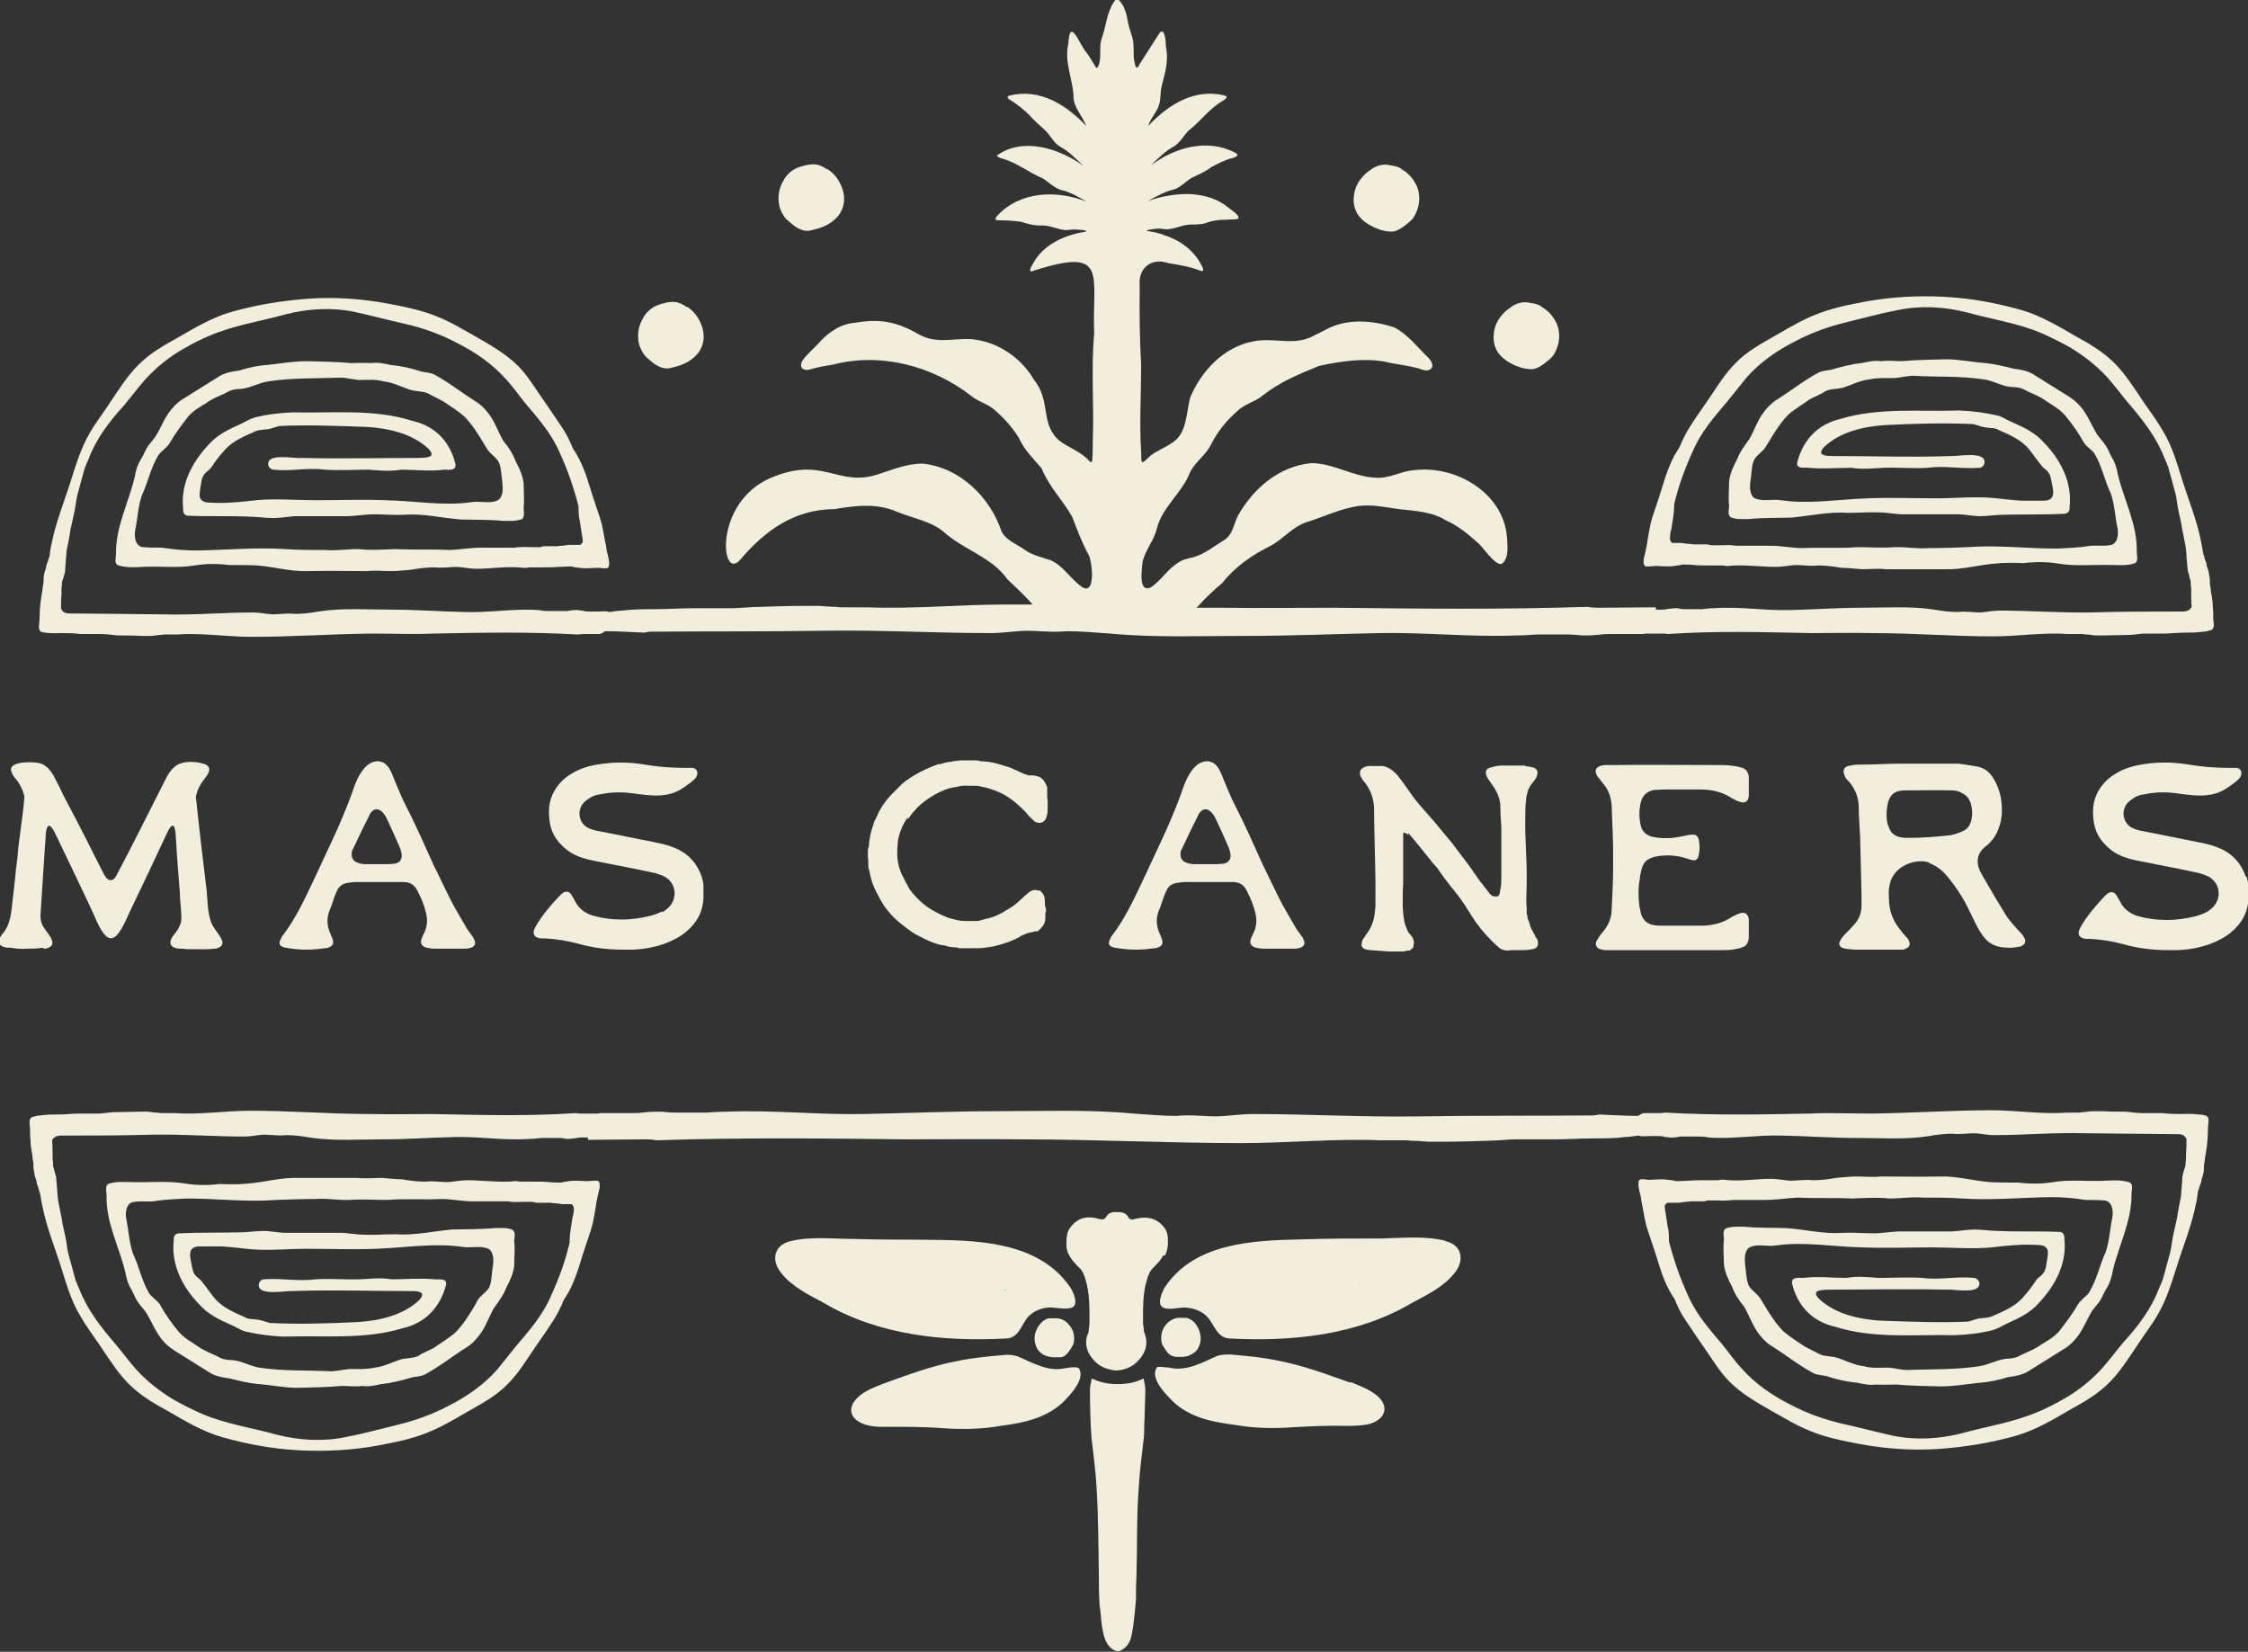
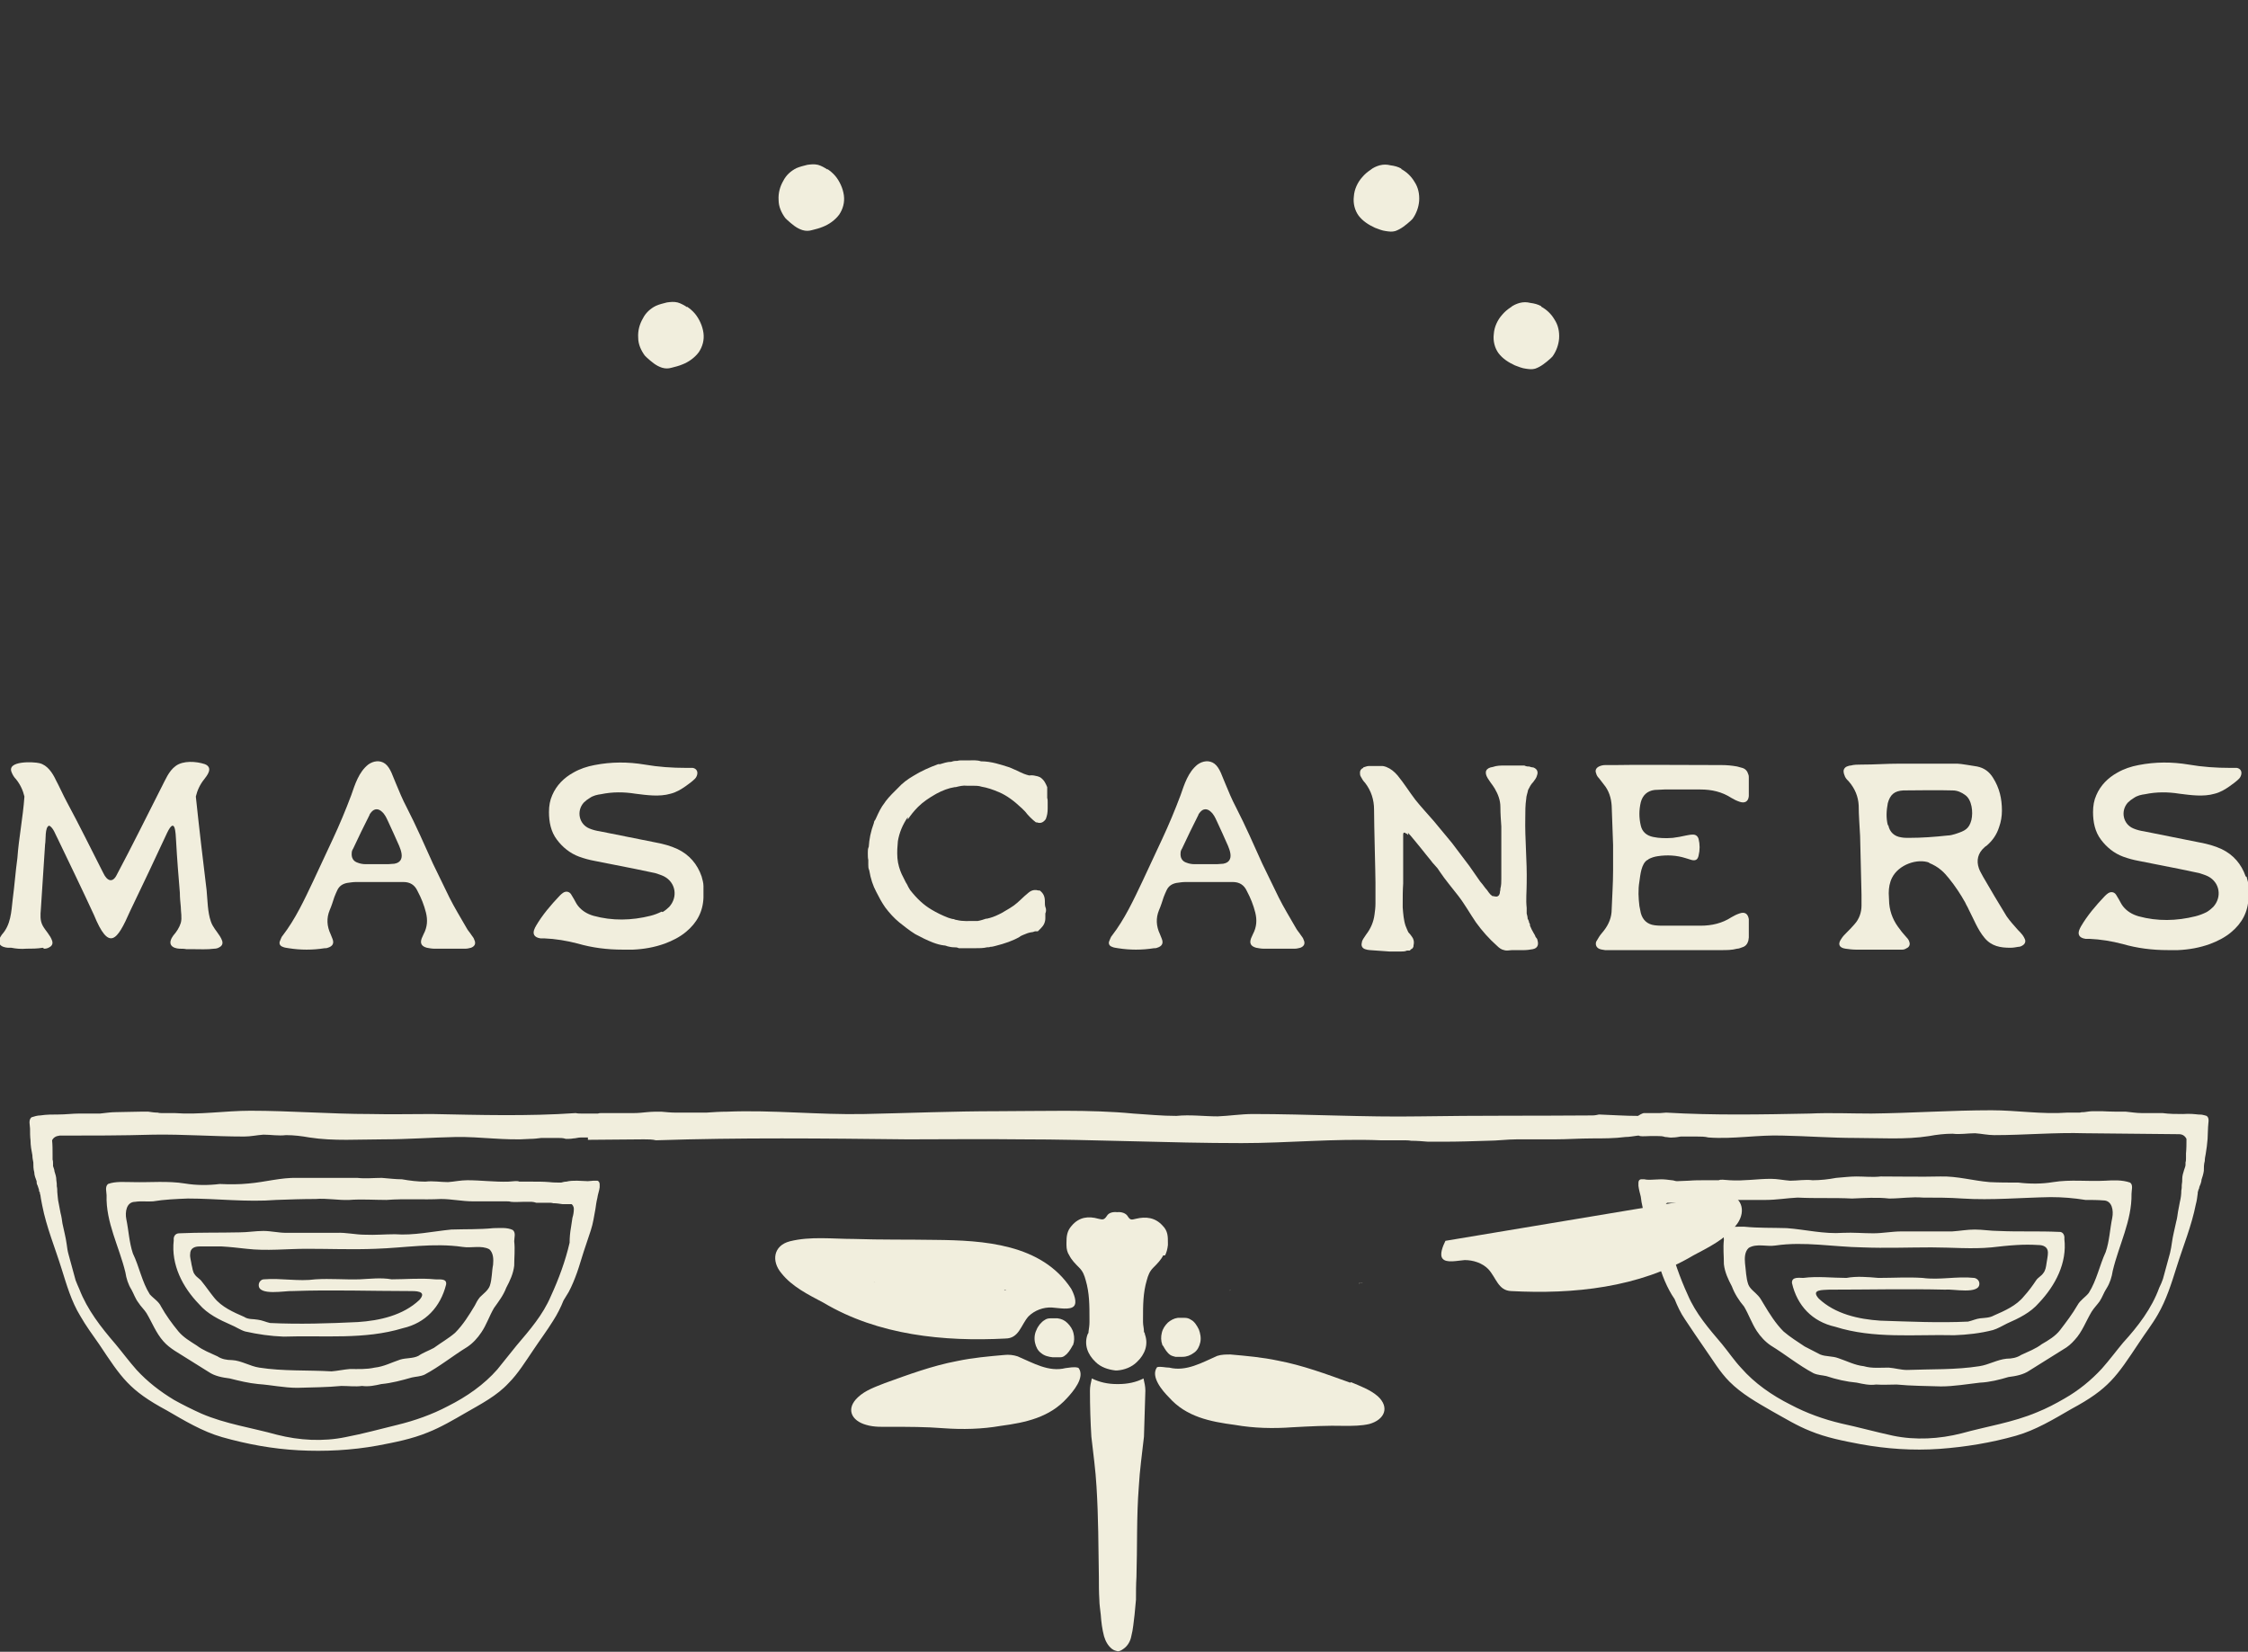
<svg xmlns="http://www.w3.org/2000/svg" viewBox="0 0 478.7 351.7">
  <rect x="0" y="0" width="478.7" height="351.7" fill="#333333" stroke="none" />
  <defs>
    <style>      .cls-1 {        fill: #f1eedd;      }    </style>
  </defs>
  <g>
    <g id="Layer_1">
      <g>
-         <path class="cls-1" d="M8.9,134.6c1.3.2,2.6.3,3.9.2,1.5,0,2.9,0,4.4.2,1.5,0,2.9,0,4.4,0,1.2,0,2.3.2,3.4.3,0,0,0,0,0,0,1.7,0,3.4,0,5.1.1,0,0,0,0,0,0,.3,0,.6,0,.9,0,.3,0,.6,0,.9,0,.7,0,1.3-.1,2-.2.3,0,.6,0,.9-.1.3,0,.6,0,.9,0,.6,0,1.2,0,1.8,0,5.3-.4,10.8.5,16.1.5,8.5,0,17-.6,25.6-.7,4.4,0,8.8.2,13.1,0,10.2-.2,20.4-.4,30.6.2.4,0,.9-.1,1.3-.1,1.1,0,2.3,0,3.4,0,.2,0,.4-.1.6-.2.1,0,.3-.2.7-.4,2.8,0,5.5.2,8.3.3.4-.1.9-.2,1.5-.2,12.2-.1,24.4,0,36.7-.2,11.8-.2,23.7.5,35.5.5,2.5,0,5-.4,7.5-.5,2.9,0,5.8.4,8.8.1,3.1,0,6.1.3,9.2.5,9.3.9,19.5.5,28.9.5,9.5,0,18.9-.4,28.4-.6,9.7-.2,19.5.9,29.2.5,1.5,0,2.9-.1,4.4-.2.1,0,.2,0,.4,0,.4,0,.7,0,1.1,0,1.7,0,3.3,0,5,0,1,0,2,.1,3.1.2,1,0,2,0,3-.1,1-.1,1.9-.2,2.9-.2,1,0,2.1,0,3.1,0,1.3,0,2.5,0,3.8,0,.2,0,.4,0,.7-.1,0,0,0,0,0,0,1.1,0,2.3,0,3.4,0,.4,0,.9,0,1.3.1,10.2-.7,20.4-.4,30.6-.2,4.4,0,8.8-.1,13.1,0,8.6,0,17,.7,25.6.7,5.3,0,10.9-.9,16.1-.5.6,0,1.2,0,1.8,0,.3,0,.6,0,.9,0,.3,0,.6,0,.9.1.7,0,1.3.1,2,.2.3,0,.6,0,.9,0,.3,0,.6,0,.9,0,0,0,0,0,0,0,1.7,0,3.4-.1,5.1-.1,0,0,0,0,0,0,1.2,0,2.3-.2,3.4-.3,1.5,0,2.9,0,4.4,0,1.5,0,2.9-.2,4.4-.2,1.3,0,2.6,0,3.9-.2.6,0,1.3-.2,1.9-.4.7-.6.3-1.7.3-2.4,0-.8,0-1.7-.1-2.5,0-1.1-.2-2.2-.4-3.2,0-.5-.1-1-.2-1.5,0-.7,0-1.4-.2-2.1,0-.7-.3-1.3-.5-1.9,0-.3,0-.6-.2-.9-.1-.3-.2-.6-.3-.9,0-.2,0-.4-.2-.6,0-.2,0-.4-.1-.5-.1-.9-.3-1.7-.4-2.3-.9-4.6-2.7-8.9-4.1-13.4-1.1-3.5-2.1-7-4-10.1-1.2-2.1-2.6-4-4-6-4.8-7.2-6.4-9.8-14.4-14.1-3.8-2.2-7.6-4.5-11.8-5.7-5.3-1.5-10.7-2.5-16.3-2.8-5.6-.3-11.3,0-16.8,1-3.7.7-7.3,1.4-10.7,2.8-2.8,1.1-5.5,2.7-8.1,4.2-3.3,1.9-6.6,3.6-9.1,6.3-2,2-3.6,4.6-5.3,7.1-1.4,2.1-2.9,4.1-4.2,6.2-.9,1.4-1.6,2.8-2.2,4.3-.4.6-.7,1.2-1.1,1.8-.7,1.3-1.3,2.8-1.8,4.2-.5,1.4-.9,2.9-1.4,4.4-.5,1.5-1,3-1.5,4.5-.5,1.5-.7,3-1,4.6-.1.7-.2,1.5-.4,2.3-.1.8-.4,1.5-.5,2.3,0,0,0,.4,0,.6,0,.3.1.7.5.8.2,0,.6,0,.8,0,.4,0,.8-.1,1.2-.1.8,0,1.5.1,2.3.1.8,0,1.5,0,2.3-.2.4,0,.7-.1,1.1-.2.8,0,1.7,0,2.5.1,1.2.1,2.3.1,3.5.1.2,0,.4,0,.6,0,.8,0,1.5,0,2.3,0,.4.2,1.1.1,2.3,0,2.9-.1,5.9.3,8.8.3,1.4,0,2.7-.3,4.1-.4,1.6,0,3.2.3,4.8.1,1.7,0,3.3.2,5,.5,1.4,0,2.9.2,4.3.3,1.7,0,3.5-.2,5.2,0,0,0,.1,0,.1,0,4.2,0,8.4,0,12.6,0,3.6.1,6.9-.9,10.5-1.2,2-.2,4-.2,6.1-.1,0,0,0,0,0,0,2.4-.3,5-.3,7.4.1,3.7.6,7.4.2,11.1.3,1.8,0,3.7.2,5.3-.4.7-.6.3-1.7.3-2.4.2-5.7-2.7-11-4-16.4-.2-1.3-.6-2.6-1.3-3.7-.5-.9-.8-1.9-1.5-2.8-.5-.8-1.2-1.4-1.7-2.2-1.2-2-2-4.2-3.6-6-.7-.8-1.5-1.4-2.4-2-2.4-1.5-4.8-3-7.2-4.5-1.3-.9-2.9-1.2-4.5-1.4-2-.5-4-1-6.1-1.2-2.8-.2-5.5-.8-8.3-.8-3.1.1-6.3.1-9.4.4-1.5,0-3-.2-4.4,0-1.4-.2-2.8.1-4.1.4-2.2.2-4.4.8-6.5,1.4-.9.2-1.8.2-2.7.6-3.2,1.7-6,4-9.1,5.9-1.2.8-2.2,1.9-3,3.1-1.1,1.6-1.7,3.5-2.7,5.2-1,1.4-2,2.7-2.6,4.3-.8,1.5-1.5,3-1.7,4.7,0,1.7-.2,3.5,0,5.2,0,.8-.4,1.8.3,2.4,1.2.6,2.8.4,4.1.4,3-.3,6-.2,9-.3,4-.4,8-1.3,12-1,2.1,0,4.2-.2,6.4-.1,2,0,4,.5,6,.4,3.6,0,7.2,0,10.8,0,1.6,0,3.2.4,4.8.4,1.7,0,3.4-.3,5.1-.3,4.3-.1,8.5,0,12.8-.2.9,0,1.3-.7,1.2-1.5.6-5.2-1.9-10-5.4-13.6-1.8-2.1-4.3-3.3-6.8-4.4-1-.4-2-1.1-3-1.4-2.7-.6-5.4-1-8.2-1.1-8.5.3-17.2-.7-25.4,1.8-4.8,1.1-8,4.5-9.2,9.3-.2,1.4,1.5,1,2.4,1.1,3.1.3,6.1,0,9.2,0,2.3.4,4.6.1,6.8,0,3.1-.1,6.3.2,9.4,0,3.7-.5,7.3.3,11,0,.6,0,1.1-.6,1.1-1.2.1-2.4-5.7-1.2-7.2-1.3-8.3.3-16.6,0-24.8,0-1.3,0-4,.1-2.2-1.9,3.5-3.3,8.5-4.4,13.1-4.7,6.2-.3,12.5-.5,18.7-.2.9.2,1.7.6,2.6.7,1,.2,2,0,2.9.6,2.3,1,4.8,2.1,6.4,4.1.9,1.1,1.7,2.3,2.6,3.4.4.6,1.1.9,1.5,1.5.5.6.5,1.4.7,2.1.1.8.4,1.6.3,2.3,0,1.2-.9,1.6-2,1.6-1.6,0-3.1,0-4.7,0-1.8-.1-3.5-.3-5.3-.5-4.3-.5-8.6,0-12.8,0-4.9,0-9.8-.2-14.7,0-6.2.2-12.3,1.3-18.5.4-1.9-.3-4,.4-5.7-.5-.9-.8-.9-2.2-.8-3.3.3-1.5.2-3,.7-4.5.4-1,1.3-1.6,2.1-2.4.5-.6.8-1.2,1.2-1.8,1.2-2,2.5-4.1,4.2-5.8,1.4-1.2,3-2.1,4.5-3.2,1.1-.6,2.3-1,3.3-1.7,1.2-.6,2.6-.4,3.9-.8,1.8-.6,3.5-1.5,5.4-1.7,1.8-.4,3.5-.3,5.3-.3,1.3-.1,2.6-.4,3.9-.5,5.1.3,10.3,0,15.4.8,2,.3,3.8,1.5,5.8,1.6,1.1,0,2.2.2,3.1.8,1.5.7,3.1,1.3,4.4,2.3,1.4.9,2.8,1.7,3.9,3,1.4,1.7,2.7,3.5,3.7,5.3.5,1.1,1.6,1.7,2.4,2.6,1.7,2.7,2.2,5.8,3.6,8.7.8,2.4.9,4.9,1.4,7.3.3,1.5,0,3.7-1.9,3.7-1.2.2-2.5,0-3.8.1-2.4.4-4.9.5-7.4.6-6.2,0-12.5-.8-18.8-.3-2.8.1-5.6.2-8.4.2-2.4.2-4.8-.3-7.2-.2-2.6.2-5.3,0-7.9,0-3.9.3-7.8,0-11.6.2-2.3,0-4.5-.5-6.8-.5-1.8,0-3.7,0-5.5,0-.5,0-1.1,0-1.6,0-.3,0-.7,0-1-.1-.9-.1-1.8,0-2.7,0,0,0,0,0-.1,0-.5,0-.9,0-1.4,0,0,0-.1,0-.2,0-.3,0-.7-.1-1-.2-.6,0-1.2,0-1.8,0-.3,0-.6,0-.9,0-.3,0-.6,0-.9-.1-.7,0-1.3-.1-2-.2-.3,0-.6,0-.9,0-.3,0-.6,0-.9,0,0,0,0,0-.1,0-.1,0-.2-.2-.3-.3,0,0,0,0,0,0-.1-.2-.2-.4-.2-.7,0-.6.1-1.3.3-1.9.1-.7.2-1.3.3-2,.2-1.1.3-2.2.3-3.3.9-3.9,2.3-7.7,4-11.4,1.7-4,4.5-7.2,7.3-10.5,1.4-1.7,2.7-3.4,4.1-5.1,2.8-3.2,6.5-5.8,10.5-7.8,3.4-1.8,7.1-3.1,10.8-4,3.7-.9,7.3-1.9,11-2.6,4.8-1,9.9-.7,14.6.5,5.4,1.5,11,2.3,16.1,4.5,2,.9,4,1.9,5.8,2.9,3,1.8,5.7,3.9,8,6.4,1.6,1.8,3,3.7,4.5,5.5,3.1,3.6,6,7.3,7.7,11.7.3.6.5,1.2.8,1.9.3,1.1.6,2.2.9,3.3.2.7.4,1.4.6,2.2.2.7.3,1.4.4,2.2.2,1.5.6,2.9.9,4.4.1.7.2,1.5.4,2.2.1.7.3,1.4.4,2.1.2.8.2,1.6.3,2.4,0,.4,0,.8.1,1.2,0,.4,0,.8.1,1.3,0,.7.2,1.3.4,1.9,0,0,0,0,0,0,0,.4.2.7.3,1.1,0,.2,0,.3,0,.5,0,.3,0,.6.1.9,0,.3,0,.7,0,1,0,1,0,2.1.1,3.1-.3.6-.8.9-1.6,1-6.7,0-13.3,0-20,.2-6.4.1-12.9-.4-19.3-.4-1.4,0-2.7.3-4.1.4-1.6,0-3.2-.3-4.8-.1-1.7,0-3.3-.2-5-.5-5.1-.8-10.6-.4-15.7-.4-5.1,0-10.3.4-15.4.5-5.3.1-10.6-.8-15.9-.4-.8,0-1.6.1-2.4.2,0,0-.1,0-.2,0-.2,0-.4,0-.6,0-.9,0-1.8,0-2.7,0-.6,0-1.1,0-1.7-.2-.6,0-1.1,0-1.6.1-.5,0-1,.2-1.6.2-.5,0-1,0-1.5,0,0-.2,0-.3,0-.5-4,0-7.9.1-11.9.1-.9,0-1.8,0-2.6-.2-17.9.6-35.7.4-53.6.2-8,0-16.1.1-24.1,0-1.9,0-3.8,0-5.7,0,.1,0,.3-.2.4-.3,1.6-1.8,3.3-3.4,5.1-4.9,2.7-3.4,6.3-6,10.2-7.9,2.9-1.5,4.9-4.3,8.1-5.2,3.7-1.2,7.2-2.9,11-3.4,2.8-.3,5.6.3,8.4.7,3.4.4,7,.5,10,2.4,2.5,1.1,4.6,2.8,6.6,4.6,1.4,1.1,3.6,4.8,5.2,4.7,1.7-1.1,1.3-3.9,1.2-5.8-.8-9.4-10.9-15.3-19.8-14.2-2.8.2-5.4,1.9-8.3,1.6-4.6-.2-8.9-3.1-13.6-3.1-6.9.7-12.3,5.4-15.6,11.2-.9,1.8-1.1,4.2-3.1,5.3-2.1,1.3-4.2,3-6.6,3.6-.9.2-1.9.4-2.7.9-2.5,1.4-3.9,4-6.2,5.5-2.7,1.1-1.8-4-1.7-5.5.6-2.5,2.4-4.5,3-6.9,1.1-4.7,5.4-7.7,7.1-12.1,1.1-2.3,3.4-3.7,4.5-6,1.4-2.7,3.2-5,5.5-7,1.6-1.6,3.8-2,5.5-3.4,3.5-2.8,7.8-4.6,12-6.3,4.6-1,9.4-1.7,14-.9,2.4.6,5,.8,7.4,1.5,2.4,1.1,3.7-.5,1.8-2.4-2.3-2.2-4.3-4.9-7.2-6.4-4.3-1.4-9.3-1.9-13.6,0-1.1.5-2.1,1.1-3.2,1.6-4.5,2.6-8.6.4-13.3,1.4-6.2,1.2-10.9,6.2-13.3,11.8-1,3.4-.6,7.9-4.1,9.9-1.4,1-3.2,1.6-4.5,2.7-2.1,2-1.8,1.7-1.9-.9-.4-6.1,0-12.3,0-18.4-.3-5.3-.4-11.9-.3-17-.4-3.7,2.5-6,6-4.8,2.4.4,4.9.8,7.1,1.7.5,0,.5-.2.3-.7-1.5-3.4-4.6-5.8-8.1-6.9-1.1-.5-2.4-.7-3.5-.9-.3,0-.3-.1-.2-.2.9-.2,2.1-.4,3.1-.3,2.3.5,4-.9,6.3-.9,1.2,0,2.4,0,3.6-.5,1.9-.6,3.5-.5,5.5-.6,2.8,0-1.4-2.5-2-3.1-2.3-1.6-5.1-2.2-7.8-2.3-2.8,0-5.9.5-8.5,1.5,0,0,.2-.1.5-.3,1.6-.9,3.3-1.8,5.1-2.2,1.4-.5,2.4-1.7,3.6-2.4,1.4-.7,2.9-1.3,4.2-2.3,1.5-.8,3-1.6,4.7-2,.3-.1.9-.3.9-.6,0-.2-.2-.3-.5-.5-5.9-3.1-12.9-1.1-17.9,2.7,1.5-1.5,3.1-3.1,5-4.1,1.2-.8,2-2.3,3-3.3,2.6-2,4.5-4.8,7.4-6.4.3-.2.7-.5.7-.7,0-.2-.2-.3-.5-.4-6.5-1.5-11.9,2-16.2,6.5.5-1.7,2.3-3.4,2.5-5.3.2-1.1.1-2.2.4-3.3.6-2.4,1.4-4.9,1-7.5-.3-1.3,0-3-.8-4-.2,0-.4,0-.6.2-1.4,2.2-2.9,4.5-4.3,6.7-.1.2-.3.6-.4.7-.4.3-.5-.2-.6-.6-.6-1.9,0-3.9-.6-5.8-.4-1.2-.8-2.5-1-3.7-.3-1.7-.9-3.5-2.2-4.5-.2,0-.5.4-.7.7-1.6,2.4-1.7,5.5-2.7,8.1-.5,1.9.2,4.2-.8,5.9,0,0-.2,0-.3,0-.7-1.1-1.3-2.3-2.1-3.3-1.4-1.5-3.5-7.8-3.8-1.8-.9,3.7.8,7.2,1.1,10.9-.2,2.5,1.9,4.4,2.7,6.6-4.2-4.4-9.7-8-16.2-6.5-.7.2-.7.5-.1.9,1.6,1,3,2.1,4.3,3.4,1,1.2,2.3,2.2,3.4,3.3,1,1,1.7,2.5,3,3.3,1.9,1,3.5,2.7,5,4.1-5.1-3.7-12.9-6.2-18.4-2.2,0,.3.6.5.9.6,3.2.8,5.8,3,8.9,4.3,1.2.8,2.3,1.9,3.7,2.4,1.9.4,3.9,1.5,5.5,2.5-6.3-2.5-14.2-2.2-19,3.1-.4.5-.5.8.2.9,1.7,0,3.3.1,4.9.3,1.5.5,3,.9,4.6.8,2.2,0,3.8,1.3,5.9.9,1-.1,2,0,2.9.1,1,.2.5.3-.1.4-4.1.7-8.5,2.7-10.6,6.5-.4.7-1.5,2.4.1,1.7,16-5.1,12.3.9,12.8,13.4-.7,7.6,0,15.2-.3,22.8,0,1.3,0,2.7-.1,4,0,.5-.1.8-.6.4-1.7-2-4.3-2.8-6.3-4.3-4.3-3.5-1.8-8.5-5.5-13-2.4-4.2-6.7-7.4-11.4-8.4-4.8-1.1-8.8,1.2-13.3-1.4-4.5-2.6-8.2-3.3-13.3-2.4-3.3.2-6,2.2-8.1,4.6-1.1,1.2-2.4,2.2-3.3,3.6-.7,1.5.4,2.2,1.9,1.7,1.6-.5,3.1-.7,4.8-1,10.1-2.6,21,.3,29.2,6.6,1.5,1.3,3.5,1.7,5,3,2.1,1.8,3.9,3.8,5.3,6.1,1.1,2.5,3.1,4.4,4.8,6.4,1.5,3.8,4.5,6.8,6.5,10.3,1.1,2.8,2.1,5.6,3.6,8.3.6,1.2,1.5,8.2-1.3,6.8-2.5-1.6-4-4.5-6.8-5.8-2.1-.7-4.2-1.1-6.1-2.6-1.6-1-3.5-1.8-4.4-3.5-2.5-7.4-8.9-13.7-16.9-14.5-3.2,0-6.4,1.3-9.5,2.3-8.6,2.8-11.6-4.1-22.9.8-12.1,5.3-10.5,22.1-6.4,17.4,5.3-6.3,11.7-10.8,20.1-10.8,4.5-.8,9.2-1.3,13.4.6,3.2,1.3,6.9,1.9,9.7,4.1,4.2,3.9,10.3,5.4,13.7,10.2,1.8,1.7,3.7,3.5,5.4,5.4-1.9,0-3.8,0-5.7,0-9.8,0-19.9,1-29.6.6-1.1,0-2.2,0-3.3,0-.5,0-1.1,0-1.6,0-.5,0-1.1,0-1.6-.1-1.2,0-2.4-.1-3.6-.2-.5,0-1.1,0-1.6,0-.5,0-1.1,0-1.6,0,0,0-.1,0-.1,0-3.1,0-6.2.1-9.3.2,0,0,0,0,0,0-2.1,0-4.2.3-6.3.3-2.7,0-5.3,0-8,0-2.7,0-5.4.2-8,.2-2.4,0-4.8,0-7.1.3-.9,0-1.8.2-2.7.3-.1,0-.3,0-.4-.1-.7-.1-1.4,0-2.1,0-.6,0-1.1,0-1.7,0-.5,0-1,0-1.6-.2-.5,0-1.1-.2-1.6-.1-.6,0-1.1.1-1.7.2-.9,0-1.8,0-2.7,0-.2,0-.4,0-.6,0,0,0-.1,0-.2,0-.8,0-1.6,0-2.4-.2-5.3-.4-10.6.6-15.9.4-5.1-.1-10.3-.5-15.4-.5-5.1,0-10.7-.4-15.7.4-1.6.3-3.3.5-5,.5-1.6-.2-3.2.1-4.8.1-1.4-.1-2.7-.4-4.1-.4-6.4,0-12.9.6-19.3.4-6.6-.1-13.3-.1-20-.2-.8,0-1.3-.4-1.6-1,0-1,0-2.1.1-3.1,0-.3,0-.7,0-1,0-.3,0-.6.1-.9,0-.2,0-.3,0-.5,0-.4.2-.7.3-1.1,0,0,0,0,0,0,.2-.6.4-1.3.4-1.9,0-.4,0-.8.1-1.3,0-.4,0-.8.1-1.2,0-.8.1-1.6.3-2.4.1-.7.3-1.4.4-2.1.1-.7.2-1.5.4-2.2.3-1.5.7-2.9.9-4.4.1-.7.2-1.4.4-2.2.2-.7.4-1.5.6-2.2.3-1.1.6-2.2.9-3.3.2-.6.5-1.3.8-1.9,1.6-4.4,4.5-8.2,7.7-11.7,1.5-1.8,2.9-3.7,4.5-5.5,2.3-2.5,5-4.7,8-6.4,1.9-1.1,3.8-2.1,5.8-2.9,5.2-2.2,10.7-3,16.1-4.5,4.7-1.2,9.8-1.5,14.6-.5,3.7.8,7.3,1.8,11,2.6,3.8.9,7.4,2.2,10.8,4,4,2,7.7,4.6,10.5,7.8,1.5,1.6,2.7,3.4,4.1,5.1,2.8,3.3,5.6,6.5,7.3,10.5,1.7,3.7,3,7.5,4,11.4,0,1.1,0,2.2.3,3.3.1.7.2,1.3.3,2,.1.6.2,1.2.3,1.9,0,.3,0,.5-.2.7,0,0,0,0,0,0-.1,0-.2.2-.3.3,0,0,0,0-.1,0-.3,0-.6,0-.9,0-.3,0-.6,0-.9,0-.7,0-1.3.1-2,.2-.3,0-.6,0-.9.1-.3,0-.6,0-.9,0-.6,0-1.2,0-1.8,0-.3,0-.7,0-1,.2,0,0-.1,0-.2,0-.5,0-.9,0-1.4,0,0,0-.1,0-.1,0-.9,0-1.8-.1-2.7,0-.3,0-.7,0-1,.1-.5,0-1.1,0-1.6,0-1.8,0-3.7,0-5.5,0-2.3,0-4.6.4-6.8.5-3.9-.2-7.8,0-11.6-.2-2.6.1-5.3.3-7.9,0-2.4,0-4.8.4-7.2.2-2.8,0-5.6,0-8.4-.2-6.2-.4-12.5.2-18.8.3-2.5,0-4.9-.2-7.4-.6-1.2,0-2.6,0-3.8-.1-1.9,0-2.2-2.2-1.9-3.7.5-2.4.6-5,1.4-7.3,1.3-2.8,1.9-6,3.6-8.7.7-.9,1.8-1.5,2.4-2.6,1.1-1.9,2.4-3.6,3.7-5.3,1-1.3,2.5-2.2,3.9-3,1.3-1,2.9-1.6,4.4-2.3.9-.6,2-.8,3.1-.8,2-.2,3.8-1.3,5.8-1.6,5.1-.8,10.3-.6,15.4-.8,1.3,0,2.6.4,3.9.5,1.8,0,3.6-.2,5.3.3,1.9.2,3.6,1.1,5.4,1.7,1.3.5,2.7.3,3.9.8,1.1.6,2.2,1.1,3.3,1.7,1.5,1,3.1,2,4.5,3.2,1.7,1.7,3,3.8,4.2,5.8.4.6.7,1.3,1.2,1.8.7.8,1.7,1.4,2.1,2.4.5,1.4.5,3,.7,4.5.1,1.1.1,2.5-.8,3.3-1.7,1-3.8.2-5.7.5-6.1.9-12.3-.3-18.5-.4-4.9-.2-9.8,0-14.7,0-4.3,0-8.6-.4-12.8,0-1.8.2-3.5.4-5.3.5-1.6.1-3.1.1-4.7,0-1,0-2-.4-2-1.6,0-.8.2-1.5.3-2.3.1-.7.2-1.5.7-2.1.4-.6,1.1-.9,1.5-1.5.8-1.2,1.6-2.3,2.6-3.4,1.6-2,4.1-3.1,6.4-4.1.9-.5,1.9-.5,2.9-.6.9-.1,1.7-.5,2.6-.7,6.2-.3,12.5,0,18.7.2,4.6.3,9.6,1.4,13.1,4.7,1.8,2-.9,1.8-2.2,1.9-8.3,0-16.6.2-24.8,0-1.5.2-7.3-1.1-7.2,1.3,0,.6.5,1.1,1.1,1.2,3.7.4,7.3-.5,11,0,3.1.2,6.3,0,9.4,0,2.3.2,4.6.4,6.8,0,3.1,0,6.1.4,9.2,0,.9,0,2.5.3,2.4-1.1-1.1-4.8-4.3-8.2-9.2-9.3-8.2-2.6-16.9-1.6-25.4-1.8-2.7.1-5.5.4-8.2,1.1-1,.3-2,.9-3,1.4-2.5,1.1-5,2.3-6.8,4.4-3.5,3.7-6,8.5-5.4,13.6-.1.8.3,1.6,1.2,1.5,4.3.2,8.5,0,12.8.2,1.7,0,3.4.3,5.1.3,1.6,0,3.2-.3,4.8-.4,3.6,0,7.2,0,10.8,0,2,0,4-.4,6-.4,2.1,0,4.3.2,6.4.1,4.1-.3,8,.7,12,1,3,.1,6,0,9,.3,1.3,0,2.9.1,4.1-.4.6-.6.3-1.7.3-2.4.2-1.7,0-3.4,0-5.2-.2-1.7-.9-3.2-1.7-4.7-.6-1.6-1.5-3-2.6-4.3-1-1.7-1.6-3.5-2.7-5.2-.8-1.2-1.8-2.3-3-3.1-3.1-1.9-5.9-4.2-9.1-5.9-.9-.4-1.8-.4-2.7-.6-2.1-.7-4.3-1.2-6.5-1.4-1.4-.3-2.7-.6-4.1-.4-1.5-.1-3,0-4.4,0-3.1-.3-6.3-.3-9.4-.4-2.8,0-5.6.5-8.3.8-2.1.1-4.1.6-6.1,1.2-1.6.2-3.2.5-4.5,1.4-2.4,1.5-4.8,3-7.2,4.5-.9.5-1.7,1.2-2.4,2-1.6,1.7-2.4,4-3.6,6-.5.8-1.2,1.5-1.7,2.2-.6.9-.9,1.9-1.5,2.8-.7,1.1-1.1,2.4-1.3,3.7-1.3,5.5-4.1,10.7-4,16.4,0,.8-.4,1.9.3,2.4,1.7.6,3.6.5,5.3.4,3.7-.2,7.4.3,11.1-.3,2.4-.4,4.9-.4,7.4-.1,0,0,0,0,0,0,2,0,4.1,0,6.1.1,3.6.3,6.9,1.3,10.5,1.2,4.2-.1,8.4,0,12.6,0,0,0,.1,0,.1,0,1.7-.2,3.5,0,5.2,0,1.4,0,2.9-.2,4.3-.3,1.6-.3,3.3-.5,5-.5,1.6.2,3.2-.1,4.8-.1,1.4.1,2.7.4,4.1.4,2.9,0,5.8-.5,8.8-.3,1.2.1,1.9.2,2.3,0,.8,0,1.5,0,2.3,0,.2,0,.4,0,.6,0,1.2,0,2.3,0,3.5-.1.8,0,1.7-.1,2.5-.1.4,0,.7.2,1.1.2.8.1,1.5.2,2.3.2.8,0,1.5-.1,2.3-.1.4,0,.8,0,1.2.1.3,0,.6,0,.8,0,.4-.1.5-.4.5-.8,0-.2,0-.5,0-.6-.1-.8-.3-1.5-.5-2.3-.1-.8-.2-1.5-.4-2.3-.3-1.5-.5-3.1-1-4.6-.5-1.5-1-3-1.5-4.5-.5-1.5-.9-2.9-1.4-4.4-.5-1.5-1.1-2.9-1.8-4.2-.3-.6-.7-1.2-1.1-1.8-.6-1.5-1.3-3-2.2-4.3-1.4-2.1-2.8-4.2-4.2-6.2-1.7-2.4-3.2-5-5.3-7.1-2.6-2.6-5.8-4.4-9.1-6.3-2.7-1.5-5.3-3.1-8.1-4.2-3.4-1.4-7-2.1-10.7-2.8-5.5-1-11.2-1.4-16.8-1-5.5.4-11,1.3-16.3,2.8-4.2,1.2-8,3.5-11.8,5.7-8,4.3-9.6,6.9-14.4,14.1-1.3,2-2.8,3.9-4,6-1.8,3.1-2.9,6.6-4,10.1-1.4,4.5-3.2,8.8-4.1,13.4-.2.7-.3,1.5-.4,2.3,0,.2,0,.4-.1.5,0,.2-.1.4-.2.6,0,.3-.2.6-.3.9-.1.3-.2.6-.2.9-.2.6-.4,1.2-.5,1.9,0,.7,0,1.4-.2,2.1,0,.5-.1,1-.2,1.5-.2,1.1-.3,2.1-.4,3.2,0,.8-.1,1.7-.1,2.5,0,.8-.4,1.9.3,2.4.6.2,1.2.3,1.9.4Z" />
        <path class="cls-1" d="M468.8,237.4c-1.3-.2-2.6-.3-3.9-.2-1.5,0-2.9,0-4.4-.2-1.5,0-2.9,0-4.4,0-1.2,0-2.3-.2-3.4-.3,0,0,0,0,0,0-1.7,0-3.4,0-5.1-.1,0,0,0,0,0,0-.3,0-.6,0-.9,0-.3,0-.6,0-.9,0-.7,0-1.3.1-2,.2-.3,0-.6,0-.9.1-.3,0-.6,0-.9,0-.6,0-1.2,0-1.8,0-5.3.4-10.8-.5-16.1-.5-8.5,0-17,.6-25.6.7-4.4,0-8.8-.2-13.1,0-10.2.2-20.4.4-30.6-.2-.4,0-.9.1-1.3.1-1.1,0-2.3,0-3.4,0-.2,0-.4.1-.6.2-.1,0-.3.2-.7.4-2.8,0-5.5-.2-8.3-.3-.4.1-.9.2-1.5.2-12.2.1-24.4,0-36.7.2-11.8.2-23.7-.5-35.5-.5-2.5,0-5,.4-7.5.5-2.9,0-5.8-.4-8.8-.1-3.1,0-6.1-.3-9.2-.5-9.3-.9-19.5-.5-28.9-.5-9.5,0-18.9.4-28.4.6-9.7.2-19.5-.9-29.2-.5-1.5,0-2.9.1-4.4.2-.1,0-.2,0-.4,0-.4,0-.7,0-1.1,0-1.7,0-3.3,0-5,0-1,0-2-.1-3.1-.2-1,0-2,0-3,.1-1,.1-1.9.2-2.9.2-1,0-2.1,0-3.1,0-1.3,0-2.5,0-3.8,0-.2,0-.4,0-.7.1,0,0,0,0,0,0-1.1,0-2.3,0-3.4,0-.4,0-.9,0-1.3-.1-10.2.7-20.4.4-30.6.2-4.4,0-8.8.1-13.1,0-8.6,0-17-.7-25.6-.7-5.3,0-10.9.9-16.1.5-.6,0-1.2,0-1.8,0-.3,0-.6,0-.9,0-.3,0-.6,0-.9-.1-.7,0-1.3-.1-2-.2-.3,0-.6,0-.9,0-.3,0-.6,0-.9,0,0,0,0,0,0,0-1.7,0-3.4.1-5.1.1,0,0,0,0,0,0-1.2,0-2.3.2-3.4.3-1.5,0-2.9,0-4.4,0-1.5,0-2.9.2-4.4.2-1.3,0-2.6,0-3.9.2-.6,0-1.3.2-1.9.4-.7.6-.3,1.7-.3,2.4,0,.8,0,1.7.1,2.5,0,1.1.2,2.2.4,3.2,0,.5.1,1,.2,1.5,0,.7,0,1.4.2,2.1,0,.7.3,1.3.5,1.9,0,.3,0,.6.2.9.1.3.2.6.3.9,0,.2,0,.4.2.6,0,.2,0,.4.1.5.1.9.3,1.7.4,2.3.9,4.6,2.7,8.9,4.1,13.4,1.1,3.5,2.1,7,4,10.1,1.2,2.1,2.6,4,4,6,4.8,7.2,6.4,9.8,14.4,14.1,3.8,2.2,7.6,4.5,11.8,5.7,5.3,1.5,10.7,2.5,16.3,2.8,5.6.3,11.3,0,16.8-1,3.7-.7,7.3-1.4,10.7-2.8,2.8-1.1,5.5-2.7,8.1-4.2,3.3-1.9,6.6-3.6,9.1-6.3,2-2,3.6-4.6,5.3-7.1,1.4-2.1,2.9-4.1,4.2-6.2.9-1.4,1.6-2.8,2.2-4.3.4-.6.7-1.2,1.1-1.8.7-1.3,1.3-2.8,1.8-4.2.5-1.4.9-2.9,1.4-4.4.5-1.5,1-3,1.5-4.5.5-1.5.7-3,1-4.6.1-.7.2-1.5.4-2.3.1-.8.4-1.5.5-2.3,0,0,0-.4,0-.6,0-.3-.1-.7-.5-.8-.2,0-.6,0-.8,0-.4,0-.8.1-1.2.1-.8,0-1.5-.1-2.3-.1-.8,0-1.5,0-2.3.2-.4,0-.7.1-1.1.2-.8,0-1.7,0-2.5-.1-1.2-.1-2.3-.1-3.5-.1-.2,0-.4,0-.6,0-.8,0-1.5,0-2.3,0-.4-.2-1.1-.1-2.3,0-2.9.1-5.9-.3-8.8-.3-1.4,0-2.7.3-4.1.4-1.6,0-3.2-.3-4.8-.1-1.7,0-3.3-.2-5-.5-1.4,0-2.9-.2-4.3-.3-1.7,0-3.5.2-5.2,0,0,0-.1,0-.1,0-4.2,0-8.4,0-12.6,0-3.6-.1-6.9.9-10.5,1.2-2,.2-4,.2-6.1.1,0,0,0,0,0,0-2.4.3-5,.3-7.4-.1-3.7-.6-7.4-.2-11.1-.3-1.8,0-3.7-.2-5.3.4-.7.6-.3,1.7-.3,2.4-.2,5.7,2.7,11,4,16.4.2,1.3.6,2.6,1.3,3.7.5.9.8,1.9,1.5,2.8.5.8,1.2,1.4,1.7,2.2,1.2,2,2,4.2,3.6,6,.7.8,1.5,1.4,2.4,2,2.4,1.5,4.8,3,7.2,4.5,1.3.9,2.9,1.2,4.5,1.4,2,.5,4,1,6.1,1.2,2.8.2,5.5.8,8.3.8,3.1-.1,6.3-.1,9.4-.4,1.5,0,3,.2,4.4,0,1.4.2,2.8-.1,4.1-.4,2.2-.2,4.4-.8,6.5-1.4.9-.2,1.8-.2,2.7-.6,3.2-1.7,6-4,9.1-5.9,1.2-.8,2.2-1.9,3-3.1,1.1-1.6,1.7-3.5,2.7-5.2,1-1.4,2-2.7,2.6-4.3.8-1.5,1.5-3,1.7-4.7,0-1.7.2-3.5,0-5.2,0-.8.4-1.8-.3-2.4-1.2-.6-2.8-.4-4.1-.4-3,.3-6,.2-9,.3-4,.4-8,1.3-12,1-2.1,0-4.2.2-6.4.1-2,0-4-.5-6-.4-3.6,0-7.2,0-10.8,0-1.6,0-3.2-.4-4.8-.4-1.7,0-3.4.3-5.1.3-4.3.1-8.5,0-12.8.2-.9,0-1.3.7-1.2,1.5-.6,5.2,1.9,10,5.4,13.6,1.8,2.1,4.3,3.3,6.8,4.4,1,.4,2,1.1,3,1.4,2.7.6,5.4,1,8.2,1.1,8.5-.3,17.2.7,25.4-1.8,4.8-1.1,8-4.5,9.2-9.3.2-1.4-1.5-1-2.4-1.1-3.1-.3-6.1,0-9.2,0-2.3-.4-4.6-.1-6.8,0-3.1.1-6.3-.2-9.4,0-3.7.5-7.3-.3-11,0-.6,0-1.1.6-1.1,1.2-.1,2.4,5.7,1.2,7.2,1.3,8.3-.3,16.6,0,24.8,0,1.3,0,4-.1,2.2,1.9-3.5,3.3-8.5,4.4-13.1,4.7-6.2.3-12.5.5-18.7.2-.9-.2-1.7-.6-2.6-.7-1-.2-2,0-2.9-.6-2.3-1-4.8-2.1-6.4-4.1-.9-1.1-1.7-2.3-2.6-3.4-.4-.6-1.1-.9-1.5-1.5-.5-.6-.5-1.4-.7-2.1-.1-.8-.4-1.6-.3-2.3,0-1.2.9-1.6,2-1.6,1.6,0,3.1,0,4.7,0,1.8.1,3.5.3,5.3.5,4.3.5,8.6,0,12.8,0,4.9,0,9.8.2,14.7,0,6.2-.2,12.3-1.3,18.5-.4,1.9.3,4-.4,5.7.5.9.8.9,2.2.8,3.3-.3,1.5-.2,3-.7,4.5-.4,1-1.3,1.6-2.1,2.4-.5.6-.8,1.2-1.1,1.8-1.2,2-2.5,4.1-4.2,5.8-1.4,1.2-3,2.1-4.5,3.2-1.1.6-2.3,1-3.3,1.7-1.2.6-2.6.4-3.9.8-1.8.6-3.5,1.5-5.4,1.7-1.8.4-3.5.3-5.3.3-1.3.1-2.6.4-3.9.5-5.1-.3-10.3,0-15.4-.8-2-.3-3.8-1.5-5.8-1.6-1.1,0-2.2-.2-3.1-.8-1.5-.7-3.1-1.3-4.4-2.3-1.4-.9-2.8-1.7-3.9-3-1.4-1.7-2.7-3.5-3.7-5.3-.5-1.1-1.6-1.7-2.4-2.6-1.7-2.7-2.2-5.8-3.6-8.7-.8-2.4-.9-4.9-1.4-7.3-.3-1.5,0-3.7,1.9-3.7,1.2-.2,2.5,0,3.8-.1,2.4-.4,4.9-.5,7.4-.6,6.2,0,12.5.8,18.8.3,2.8-.1,5.6-.2,8.4-.2,2.4-.2,4.8.3,7.2.2,2.6-.2,5.3,0,7.9,0,3.9-.3,7.8,0,11.6-.2,2.3,0,4.5.5,6.8.5,1.8,0,3.7,0,5.5,0,.5,0,1.1,0,1.6,0,.3,0,.7,0,1,.1.9.1,1.8,0,2.7,0,0,0,0,0,.1,0,.5,0,.9,0,1.4,0,0,0,.1,0,.2,0,.3,0,.7.1,1,.2.6,0,1.2,0,1.8,0,.3,0,.6,0,.9,0,.3,0,.6,0,.9.1.7,0,1.3.1,2,.2.3,0,.6,0,.9,0,.3,0,.6,0,.9,0,0,0,0,0,.1,0,.1,0,.2.2.3.3,0,0,0,0,0,0,.1.2.2.4.2.7,0,.6-.1,1.3-.3,1.9-.1.7-.2,1.3-.3,2-.2,1.1-.3,2.2-.3,3.3-.9,3.9-2.3,7.7-4,11.4-1.7,4-4.5,7.2-7.3,10.5-1.4,1.7-2.7,3.4-4.1,5.1-2.8,3.2-6.5,5.8-10.5,7.8-3.4,1.8-7.1,3.1-10.8,4-3.7.9-7.3,1.9-11,2.6-4.8,1-9.9.7-14.6-.5-5.4-1.5-11-2.3-16.1-4.5-2-.9-4-1.9-5.8-2.9-3-1.8-5.7-3.9-8-6.4-1.6-1.8-3-3.7-4.5-5.5-3.1-3.6-6-7.3-7.7-11.7-.3-.6-.5-1.2-.8-1.9-.3-1.1-.6-2.2-.9-3.3-.2-.7-.4-1.4-.6-2.2-.2-.7-.3-1.4-.4-2.2-.2-1.5-.6-2.9-.9-4.4-.1-.7-.2-1.5-.4-2.2-.1-.7-.3-1.4-.4-2.1-.2-.8-.2-1.6-.3-2.4,0-.4,0-.8-.1-1.2,0-.4,0-.8-.1-1.3,0-.7-.2-1.3-.4-1.9,0,0,0,0,0,0,0-.4-.2-.7-.3-1.1,0-.2,0-.3,0-.5,0-.3,0-.6-.1-.9,0-.3,0-.7,0-1,0-1,0-2.1-.1-3.1.3-.6.8-.9,1.6-1,6.7,0,13.3,0,20-.2,6.4-.1,12.9.4,19.3.4,1.4,0,2.7-.3,4.1-.4,1.6,0,3.2.3,4.8.1,1.7,0,3.3.2,5,.5,5.1.8,10.6.4,15.7.4,5.1,0,10.3-.4,15.4-.5,5.3-.1,10.6.8,15.9.4.8,0,1.6-.1,2.4-.2,0,0,.1,0,.2,0,.2,0,.4,0,.6,0,.9,0,1.8,0,2.7,0,.6,0,1.1,0,1.7.2.6,0,1.1,0,1.6-.1.5,0,1-.2,1.6-.2.5,0,1,0,1.5,0,0,.2,0,.3,0,.5,4,0,7.9-.1,11.9-.1.9,0,1.8,0,2.6.2,17.9-.6,35.7-.4,53.6-.2,8,0,16.1-.1,24.1,0,15.7,0,31.3.8,47,.8,9.8,0,19.9-1,29.6-.6,1.1,0,2.2,0,3.3,0,.5,0,1.1,0,1.6,0,.5,0,1.1,0,1.6.1,1.2,0,2.4.1,3.6.2.5,0,1.1,0,1.6,0,.5,0,1.1,0,1.6,0,0,0,.1,0,.1,0,3.1,0,6.2-.1,9.3-.2,0,0,0,0,0,0,2.1,0,4.2-.3,6.3-.3,2.7,0,5.3,0,8,0,2.7,0,5.4-.2,8-.2,2.4,0,4.8,0,7.1-.3.9,0,1.8-.2,2.7-.3.1,0,.3,0,.4.1.7.1,1.4,0,2.1,0,.6,0,1.1,0,1.7,0,.5,0,1,0,1.6.2.5,0,1.1.2,1.6.1.6,0,1.1-.1,1.7-.2.9,0,1.8,0,2.7,0,.2,0,.4,0,.6,0,0,0,.1,0,.2,0,.8,0,1.6,0,2.4.2,5.3.4,10.6-.6,15.9-.4,5.1.1,10.3.5,15.4.5,5.1,0,10.7.4,15.7-.4,1.6-.3,3.3-.5,5-.5,1.6.2,3.2-.1,4.8-.1,1.4.1,2.7.4,4.1.4,6.4,0,12.9-.6,19.3-.4,6.6.1,13.3.1,20,.2.8,0,1.3.4,1.6,1,0,1,0,2.1-.1,3.1,0,.3,0,.7,0,1,0,.3,0,.6-.1.9,0,.2,0,.3,0,.5,0,.4-.2.7-.3,1.1,0,0,0,0,0,0-.2.6-.4,1.3-.4,1.9,0,.4,0,.8-.1,1.3,0,.4,0,.8-.1,1.2,0,.8-.1,1.6-.3,2.4-.1.7-.3,1.4-.4,2.1-.1.7-.2,1.5-.4,2.2-.3,1.5-.7,2.9-.9,4.4-.1.7-.2,1.4-.4,2.2-.2.7-.4,1.5-.6,2.2-.3,1.1-.6,2.2-.9,3.3-.2.6-.5,1.3-.8,1.9-1.6,4.4-4.5,8.2-7.7,11.7-1.5,1.8-2.9,3.7-4.5,5.5-2.3,2.5-5,4.7-8,6.4-1.9,1.1-3.8,2.1-5.8,2.9-5.2,2.2-10.7,3-16.1,4.5-4.7,1.2-9.8,1.5-14.6.5-3.7-.8-7.3-1.8-11-2.6-3.8-.9-7.4-2.2-10.8-4-4-2-7.7-4.6-10.5-7.8-1.5-1.6-2.7-3.4-4.1-5.1-2.8-3.3-5.6-6.5-7.3-10.5-1.7-3.7-3-7.5-4-11.4,0-1.1,0-2.2-.3-3.3-.1-.7-.2-1.3-.3-2-.1-.6-.2-1.2-.3-1.9,0-.3,0-.5.2-.7,0,0,0,0,0,0,.1,0,.2-.2.3-.3,0,0,0,0,.1,0,.3,0,.6,0,.9,0,.3,0,.6,0,.9,0,.7,0,1.3-.1,2-.2.3,0,.6,0,.9-.1.3,0,.6,0,.9,0,.6,0,1.2,0,1.8,0,.3,0,.7,0,1-.2,0,0,.1,0,.2,0,.5,0,.9,0,1.4,0,0,0,.1,0,.1,0,.9,0,1.8.1,2.7,0,.3,0,.7,0,1-.1.5,0,1.1,0,1.6,0,1.8,0,3.7,0,5.5,0,2.3,0,4.6-.4,6.8-.5,3.9.2,7.8,0,11.6.2,2.6-.1,5.3-.3,7.9,0,2.4,0,4.8-.4,7.2-.2,2.8,0,5.6,0,8.4.2,6.2.4,12.5-.2,18.8-.3,2.5,0,4.9.2,7.4.6,1.2,0,2.6,0,3.8.1,1.9,0,2.2,2.2,1.9,3.7-.5,2.4-.6,5-1.4,7.3-1.3,2.8-1.9,6-3.6,8.7-.7.9-1.8,1.5-2.4,2.6-1.1,1.9-2.4,3.6-3.7,5.3-1,1.3-2.5,2.2-3.9,3-1.3,1-2.9,1.6-4.4,2.3-.9.6-2,.8-3.1.8-2,.2-3.8,1.3-5.8,1.6-5.1.8-10.3.6-15.4.8-1.3,0-2.6-.4-3.9-.5-1.8,0-3.6.2-5.3-.3-1.9-.2-3.6-1.1-5.4-1.7-1.3-.5-2.7-.3-3.9-.8-1.1-.6-2.2-1.1-3.3-1.7-1.5-1-3.1-2-4.5-3.2-1.7-1.7-3-3.8-4.2-5.8-.4-.6-.7-1.3-1.2-1.8-.7-.8-1.7-1.4-2.1-2.4-.5-1.4-.5-3-.7-4.5-.1-1.1-.1-2.5.8-3.3,1.7-1,3.8-.2,5.7-.5,6.1-.9,12.3.3,18.5.4,4.9.2,9.8,0,14.7,0,4.3,0,8.6.4,12.8,0,1.8-.2,3.5-.4,5.3-.5,1.6-.1,3.1-.1,4.7,0,1,0,2,.4,2,1.6,0,.8-.2,1.5-.3,2.3-.1.7-.2,1.5-.7,2.1-.4.6-1.1.9-1.5,1.5-.8,1.2-1.6,2.3-2.6,3.4-1.6,2-4.1,3.1-6.4,4.1-.9.5-1.9.5-2.9.6-.9.1-1.7.5-2.6.7-6.2.3-12.5,0-18.7-.2-4.6-.3-9.6-1.4-13.1-4.7-1.8-2,.9-1.8,2.2-1.9,8.3,0,16.6-.2,24.8,0,1.5-.2,7.3,1.1,7.2-1.3,0-.6-.5-1.1-1.1-1.2-3.7-.4-7.3.5-11,0-3.1-.2-6.3,0-9.4,0-2.3-.2-4.6-.4-6.8,0-3.1,0-6.1-.4-9.2,0-.9,0-2.5-.3-2.4,1.1,1.1,4.8,4.3,8.2,9.2,9.3,8.2,2.6,16.9,1.6,25.4,1.8,2.7-.1,5.5-.4,8.2-1.1,1-.3,2-.9,3-1.4,2.5-1.1,5-2.3,6.8-4.4,3.5-3.7,6-8.5,5.4-13.6.1-.8-.3-1.6-1.2-1.5-4.3-.2-8.5,0-12.8-.2-1.7,0-3.4-.3-5.1-.3-1.6,0-3.2.3-4.8.4-3.6,0-7.2,0-10.8,0-2,0-4,.4-6,.4-2.1,0-4.3-.2-6.4-.1-4.1.3-8-.7-12-1-3-.1-6,0-9-.3-1.3,0-2.9-.1-4.1.4-.6.6-.3,1.7-.3,2.4-.2,1.7,0,3.4,0,5.2.2,1.7.9,3.2,1.7,4.7.6,1.6,1.5,3,2.6,4.3,1,1.7,1.6,3.5,2.7,5.2.8,1.2,1.8,2.3,3,3.1,3.1,1.9,5.9,4.2,9.1,5.9.9.4,1.8.4,2.7.6,2.1.7,4.3,1.2,6.5,1.4,1.4.3,2.7.6,4.1.4,1.5.1,3,0,4.4,0,3.1.3,6.3.3,9.4.4,2.8,0,5.6-.5,8.3-.8,2.1-.1,4.1-.6,6.1-1.2,1.6-.2,3.2-.5,4.5-1.4,2.4-1.5,4.8-3,7.2-4.5.9-.5,1.7-1.2,2.4-2,1.6-1.7,2.4-4,3.6-6,.5-.8,1.2-1.5,1.7-2.2.6-.9.9-1.9,1.5-2.8.7-1.1,1.1-2.4,1.3-3.7,1.3-5.5,4.1-10.7,4-16.4,0-.8.4-1.9-.3-2.4-1.7-.6-3.6-.5-5.3-.4-3.7.2-7.4-.3-11.1.3-2.4.4-4.9.4-7.4.1,0,0,0,0,0,0-2,0-4.1,0-6.1-.1-3.6-.3-6.9-1.3-10.5-1.2-4.2.1-8.4,0-12.6,0,0,0-.1,0-.1,0-1.7.2-3.5,0-5.2,0-1.4,0-2.9.2-4.3.3-1.6.3-3.3.5-5,.5-1.6-.2-3.2.1-4.8.1-1.4-.1-2.7-.4-4.1-.4-2.9,0-5.8.5-8.8.3-1.2-.1-1.9-.2-2.3,0-.8,0-1.5,0-2.3,0-.2,0-.4,0-.6,0-1.2,0-2.3,0-3.5.1-.8,0-1.7.1-2.5.1-.4,0-.7-.2-1.1-.2-.8-.1-1.5-.2-2.3-.2-.8,0-1.5.1-2.3.1-.4,0-.8,0-1.2-.1-.3,0-.6,0-.8,0-.4.1-.5.4-.5.8,0,.2,0,.5,0,.6.1.8.3,1.5.5,2.3.1.8.2,1.5.4,2.3.3,1.5.5,3.1,1,4.6.5,1.5,1,3,1.5,4.5.5,1.5.9,2.9,1.4,4.4.5,1.5,1.1,2.9,1.8,4.2.3.6.7,1.2,1.1,1.8.6,1.5,1.3,3,2.2,4.3,1.4,2.1,2.8,4.2,4.2,6.2,1.7,2.4,3.2,5,5.3,7.1,2.6,2.6,5.8,4.4,9.1,6.3,2.7,1.5,5.3,3.1,8.1,4.2,3.4,1.4,7,2.1,10.7,2.8,5.5,1,11.2,1.4,16.8,1,5.5-.4,11-1.3,16.3-2.8,4.2-1.2,8-3.5,11.8-5.7,8-4.3,9.6-6.9,14.4-14.1,1.3-2,2.8-3.9,4-6,1.8-3.1,2.9-6.6,4-10.1,1.4-4.5,3.2-8.8,4.1-13.4.2-.7.3-1.5.4-2.3,0-.2,0-.4.1-.5,0-.2.1-.4.2-.6,0-.3.2-.6.3-.9.1-.3.2-.6.2-.9.2-.6.4-1.2.5-1.9,0-.7,0-1.4.2-2.1,0-.5.1-1,.2-1.5.2-1.1.3-2.1.4-3.2,0-.8.1-1.7.1-2.5,0-.8.4-1.9-.3-2.4-.6-.2-1.2-.3-1.9-.4Z" />
        <path class="cls-1" d="M176.2,36.1c-.6-.4-1.3-.8-2-1-.8-.2-1.6-.1-2.3,0-.8.2-1.6.4-2.3.7-1.2.6-2.2,1.5-2.8,2.7-.7,1.2-1.1,2.6-1,4.1,0,1.4.6,2.7,1.4,3.8.1.1.3.3.4.4,1,.9,2,1.8,3.3,2.2.7.2,1.3.2,2,0,.8-.2,1.6-.4,2.3-.7,1.3-.5,2.6-1.4,3.5-2.6.8-1.2,1.2-2.6,1-4.1-.2-1.5-.9-3-1.8-4.1-.5-.6-1.1-1.1-1.7-1.5Z" />
        <path class="cls-1" d="M146.3,65.4c-.6-.4-1.3-.8-2-1-.8-.2-1.6-.1-2.3,0-.8.2-1.6.4-2.3.7-1.2.6-2.2,1.5-2.8,2.7-.7,1.2-1.1,2.6-1,4.1,0,1.4.6,2.7,1.4,3.8.1.1.3.3.4.4,1,.9,2,1.8,3.3,2.2.7.2,1.3.2,2,0,.8-.2,1.6-.4,2.3-.7,1.3-.5,2.6-1.4,3.5-2.6.8-1.2,1.2-2.6,1-4.1-.2-1.5-.9-3-1.8-4.1-.5-.6-1.1-1.1-1.7-1.5Z" />
        <path class="cls-1" d="M298.4,35.9c-.7-.4-1.5-.6-2.3-.7-.8-.2-1.5-.2-2.3,0-.7.2-1.4.5-2,1-.6.4-1.2.9-1.7,1.5-1,1.1-1.7,2.6-1.8,4.1-.2,1.5.2,3,1,4.1.9,1.2,2.2,2,3.5,2.6.8.3,1.5.6,2.3.7.7.1,1.3.2,2,0,1.2-.4,2.3-1.3,3.3-2.2.1-.1.3-.3.4-.4.8-1.1,1.3-2.5,1.4-3.8.1-1.5-.2-2.9-1-4.1-.7-1.2-1.7-2.1-2.8-2.7Z" />
        <path class="cls-1" d="M328.2,65.2c-.7-.4-1.5-.6-2.3-.7-.8-.2-1.5-.2-2.3,0-.7.2-1.4.5-2,1-.6.4-1.2.9-1.7,1.5-1,1.1-1.7,2.6-1.8,4.1-.2,1.5.2,3,1,4.1.9,1.2,2.2,2,3.5,2.6.8.3,1.5.6,2.3.7.7.1,1.3.2,2,0,1.2-.4,2.3-1.3,3.3-2.2.1-.1.3-.3.4-.4.8-1.1,1.3-2.5,1.4-3.8.1-1.5-.2-2.9-1-4.1-.7-1.2-1.7-2.1-2.8-2.7Z" />
        <path class="cls-1" d="M352.3,168.2c.7,0,1.4-.1,2.1-.1,2.6,0,5.1,0,7.7,0,2.4,0,4.6.5,6.6,1.8.5.3,1.1.6,1.7.8,1.1.4,1.9,0,2-1.2,0-.1,0-.2,0-.4,0-1.2,0-2.4,0-3.5,0-.2,0-.5-.1-.7-.2-.7-.6-1.2-1.3-1.4-.4-.1-.8-.2-1.1-.3-1.1-.2-2.2-.3-3.3-.3-4.9,0-20.3-.1-22.8,0-.7,0-1.3,0-2,0-.4,0-.9.1-1.3.3-.6.3-.9.8-.6,1.5.1.4.3.7.6,1,.3.4.7.9,1,1.3,1.1,1.3,1.6,2.9,1.7,4.6.1,2.8.2,5.5.3,8.3,0,.9,0,1.8,0,2.7,0,.9,0,1.8,0,2.7,0,2.8-.2,5.5-.3,8.3,0,1.7-.6,3.2-1.7,4.6-.3.4-.7.8-1,1.3-.2.3-.4.7-.6,1-.2.6,0,1.2.6,1.5.4.2.8.2,1.3.3.7,0,1.3,0,2,0,2.5,0,17.9,0,22.8,0,1.1,0,2.2,0,3.3-.3.4,0,.8-.2,1.1-.3.7-.2,1.1-.7,1.3-1.4,0-.2.1-.5.1-.7,0-1.2,0-2.4,0-3.5,0-.1,0-.2,0-.4-.2-1.2-.9-1.6-2-1.2-.6.2-1.2.5-1.7.8-2,1.3-4.2,1.8-6.6,1.8-2.6,0-5.1,0-7.7,0-.7,0-1.4,0-2.1-.1-1.5-.2-2.5-1.1-2.9-2.6-.1-.5-.2-1-.3-1.5-.2-1.7-.3-3.4,0-5.2.2-1.4.4-3.8,1.7-4.6.1,0,.2-.1.3-.2.6-.3,1.2-.5,1.9-.6,2-.3,4-.2,5.9.4.4.1.9.3,1.3.4.8.2,1.3,0,1.5-.9.3-1.2.3-2.4,0-3.6-.2-.6-.6-.9-1.2-.9-.5,0-1,.1-1.5.2-.9.2-1.9.4-2.8.5-1.4.1-2.8.1-4.2-.2-1.4-.3-2.3-1.1-2.6-2.4-.4-1.7-.4-3.3,0-5,.4-1.5,1.4-2.4,2.9-2.6Z" />
        <path class="cls-1" d="M140.9,194.1c-.8.4-1.6.7-2.4.9-4,1-8.1,1.1-12.1,0-1.4-.4-2.5-1.1-3.3-2.1-.4-.5-.6-1-.9-1.5-.2-.3-.4-.7-.6-1-.4-.6-1.1-.7-1.7-.3-.3.2-.5.4-.7.6-1.9,2-3.7,4.1-5.1,6.5,0,.1-.2.3-.2.4-.6,1.2-.2,2,1.2,2.2.3,0,.5,0,.8,0,2.4.1,4.8.5,7.1,1.1,3.1.9,6.3,1.3,9.6,1.3.7,0,1.5,0,2.2,0,2.3-.1,4.6-.5,6.8-1.3,1.6-.6,3.2-1.4,4.5-2.5,2.3-1.9,3.6-4.3,3.7-7.3,0-.8,0-1.6,0-2.4,0-.7-.2-1.4-.4-2.1-.9-2.6-2.6-4.6-5.1-5.8-1.5-.7-3-1.1-4.6-1.4-4-.8-8-1.6-12-2.4-.7-.1-1.5-.3-2.2-.6-2.2-.9-2.8-3.7-1.2-5.5.4-.4.8-.7,1.3-1,.7-.5,1.6-.7,2.4-.8,2.4-.5,4.8-.5,7.3-.1,2.4.3,5.1.7,7.5,0,1.2-.3,2.2-.9,3.2-1.6.7-.5,1.4-1,2-1.6.3-.3.5-.8.5-1.2,0-.6-.4-1-1-1.1-.5,0-.9,0-1.4,0-3,0-5.9-.2-8.8-.7-3.6-.6-7.1-.6-10.7.1-1.6.3-3.1.8-4.5,1.6-2,1.1-3.6,2.7-4.5,4.8-.5,1.1-.7,2.3-.7,3.6,0,2.1.4,4.2,1.7,5.9,1.2,1.6,2.8,2.9,4.7,3.6,1.1.4,2.2.7,3.3.9,2.9.6,5.7,1.1,8.6,1.7,1.4.3,2.9.6,4.3.9.6.2,1.3.4,1.9.7,2.5,1.3,3,4.4,1.1,6.5-.4.4-.9.8-1.4,1.1Z" />
        <path class="cls-1" d="M89.8,199.8c-.4,1.1,0,1.7,1.1,2,.5.1,1.1.2,1.6.2,1.6,0,3.1,0,4.7,0,.6,0,1.3,0,1.9,0,.4,0,.8-.1,1.2-.2.8-.3,1.1-.9.7-1.7-.1-.4-.4-.7-.6-1-.3-.5-.8-1-1.1-1.6-1.2-2.1-2.5-4.2-3.6-6.4-1.2-2.4-2.3-4.8-3.5-7.2-1.8-4-3.6-8.1-5.6-12-.9-1.7-1.6-3.4-2.3-5.1-.6-1.3-1.1-3.3-2.3-4.2-1.1-.8-2.5-.6-3.6.2-2,1.6-2.8,4.2-3.6,6.5-1.2,3.2-2.5,6.3-3.9,9.3-1.4,3-2.8,6-4.2,9-1.9,4-3.8,8.1-6.5,11.6-.3.3-.4.8-.6,1.2-.2.5,0,1,.6,1.2.4.2.8.2,1.3.3,2.5.4,5.1.4,7.6,0,.2,0,.5,0,.7-.1,1-.3,1.4-.9,1-1.9-.1-.3-.3-.7-.4-1-.8-1.7-.9-3.4-.2-5.1.4-.9.7-1.9,1-2.8.2-.5.4-1,.6-1.4.4-.9,1.1-1.4,2.1-1.6.7-.1,1.3-.2,2-.2,1.6,0,3.1,0,4.7,0,1.8,0,3.5,0,5.3,0,1.4,0,2.4.6,3,1.9.8,1.5,1.4,3,1.8,4.6.4,1.6.3,3.1-.5,4.6-.1.3-.3.6-.4.9ZM84.1,183.9c-.5,0-.9.1-1.4.1-.8,0-1.6,0-2.4,0h0c-.8,0-1.7,0-2.5,0-.5,0-1.1-.1-1.6-.3-1-.3-1.4-1.1-1.3-2.1,0-.3.1-.6.3-.9,1.1-2.4,2.3-4.8,3.5-7.2,0-.2.2-.3.3-.5.7-.9,1.6-.9,2.4-.1.2.2.4.4.5.6.3.4.5.9.7,1.3.8,1.7,1.6,3.5,2.4,5.3.2.5.4,1,.5,1.6.2,1.2-.3,2-1.5,2.2Z" />
        <path class="cls-1" d="M266.4,199.8c-.4,1.1,0,1.7,1.1,2,.5.1,1.1.2,1.6.2,1.6,0,3.1,0,4.7,0,.6,0,1.3,0,1.9,0,.4,0,.8-.1,1.2-.2.8-.3,1.1-.9.7-1.7-.1-.4-.4-.7-.6-1-.3-.5-.8-1-1.1-1.6-1.2-2.1-2.5-4.2-3.6-6.4-1.2-2.4-2.3-4.8-3.5-7.2-1.8-4-3.6-8.1-5.6-12-.9-1.7-1.6-3.4-2.3-5.1-.6-1.3-1.1-3.3-2.3-4.2-1.1-.8-2.5-.6-3.6.2-2,1.6-2.8,4.2-3.6,6.5-1.2,3.2-2.5,6.3-3.9,9.3-1.4,3-2.8,6-4.2,9-1.9,4-3.8,8.1-6.5,11.6-.3.3-.4.8-.6,1.2-.2.5,0,1,.6,1.2.4.2.8.2,1.3.3,2.5.4,5.1.4,7.6,0,.2,0,.5,0,.7-.1,1-.3,1.4-.9,1-1.9-.1-.3-.3-.7-.4-1-.8-1.7-.9-3.4-.2-5.1.4-.9.7-1.9,1-2.8.2-.5.4-1,.6-1.4.4-.9,1.1-1.4,2.1-1.6.7-.1,1.3-.2,2-.2,1.6,0,3.1,0,4.7,0,1.8,0,3.5,0,5.3,0,1.4,0,2.4.6,3,1.9.8,1.5,1.4,3,1.8,4.6.4,1.6.3,3.1-.5,4.6-.1.3-.3.6-.4.9ZM260.6,183.9c-.5,0-.9.1-1.4.1-.8,0-1.6,0-2.4,0h0c-.8,0-1.7,0-2.5,0-.5,0-1.1-.1-1.6-.3-1-.3-1.4-1.1-1.3-2.1,0-.3.1-.6.3-.9,1.1-2.4,2.3-4.8,3.5-7.2,0-.2.2-.3.3-.5.7-.9,1.6-.9,2.4-.1.2.2.4.4.5.6.3.4.5.9.7,1.3.8,1.7,1.6,3.5,2.4,5.3.2.5.4,1,.5,1.6.2,1.2-.3,2-1.5,2.2Z" />
        <path class="cls-1" d="M299.8,177.3c.6.6,1.2,1.4,1.8,2.1.3.4.6.7.9,1.1.4.5.8,1,1.2,1.5.3.4.6.7.9,1.1.3.4.6.8,1,1.2.4.4.7.8,1,1.3,1.2,1.8,2.6,3.4,3.9,5.1,1.4,1.8,2.5,3.8,3.8,5.7,1.3,1.8,2.8,3.5,4.5,5,.4.4.9.8,1.5.9.6.2,1.2,0,1.8,0,.5,0,1.2,0,1.8,0,.2,0,.4,0,.7,0,.6,0,1.2-.1,1.8-.2,1-.2,1.3-.9,1-1.9,0-.2-.2-.5-.4-.7-.1-.3-.2-.5-.4-.8-.3-.5-.6-1.1-.8-1.6,0,0,0,0,0,0,0,0,0-.2,0-.2,0-.2-.1-.3-.2-.5,0-.3-.2-.6-.3-.8,0-.4-.1-.7-.2-1.1,0-.2,0-.4,0-.5,0-.1,0-.2,0-.3,0-.1,0-.2,0-.4-.2-1.7,0-3.5,0-5.3.1-4.7-.4-9.3-.3-13.9,0-1.3,0-2.7.2-4,0-.6.3-1.3.4-1.9.3-.6.6-1.2,1.1-1.7.3-.4.7-.9.8-1.4.3-.8,0-1.4-.8-1.7-.3,0-.6-.1-.9-.2h0s0,0,0,0c0,0-.2,0-.3,0-.2,0-.5-.1-.7-.2-.2,0-.5,0-.7,0,0,0-.1,0-.2,0-.4,0-.8,0-1.1,0-.5,0-1.1,0-1.6,0,0,0,0,0,0,0-.2,0-.4,0-.7,0-.7,0-1.6,0-2.4.3,0,0,0,0,0,0-1.5.2-1.9,1.1-1.1,2.4.2.3.4.6.6.9.3.4.6.8.9,1.3.7,1.2,1.2,2.5,1.2,3.9,0,1.4.1,2.8.2,4.2,0,2.7,0,5.4,0,8.2,0,.4,0,.8,0,1.1,0,.4,0,.8,0,1.2,0,.1,0,.3,0,.4,0,0,0,.1,0,.2,0,0,0,0,0,0,0,.7,0,1.4-.2,2.1,0,.2,0,.4-.1.7,0,.2,0,.3-.1.5-.1.3-.3.4-.5.5-.2,0-.5,0-.8-.1,0,0-.1,0-.2,0,0,0,0,0,0,0-.3-.2-.6-.5-.8-.8-.2-.3-.4-.6-.7-.9-.2-.3-.4-.5-.6-.8-.2-.2-.3-.4-.5-.6-.8-1.1-1.5-2.2-2.3-3.3-1.2-1.6-2.5-3.3-3.7-4.9-1.3-1.6-2.6-3.1-3.9-4.7-1.3-1.5-2.7-3-3.9-4.5-1.3-1.7-2.4-3.5-3.8-5.2-.7-.8-1.4-1.4-2.4-1.8-.3-.1-.6-.2-.9-.2,0,0,0,0,0,0,0,0-.1,0-.2,0-.7,0-1.4,0-2.1,0-.2,0-.3,0-.5,0-.4,0-.8.2-1.2.3h0s0,.1,0,.1c-.5.2-.7.6-.7,1,0,.3,0,.6.2.9.2.4.5.9.9,1.3,0,0,0,0,0,0,1.3,1.7,1.9,3.6,1.9,5.7,0,3.3.3,13.6.3,15.5,0,1.5,0,3,0,4.5,0,.8-.1,1.6-.2,2.3-.2,1.6-.8,3-1.8,4.3-.2.3-.4.6-.6.9-.1.2-.3.5-.3.8-.2.7.1,1.2.7,1.4.3.1.7.2,1,.2,1.4.1,2.8.2,4.2.3.2,0,.3,0,.5,0s.1,0,.2,0c.6,0,1.2,0,1.7,0,.4,0,.9,0,1.3-.2h.6s.3-.3.3-.3c.3-.1.4-.3.5-.6h0c0,0,0-.2,0-.2.2-.8,0-1.4-.3-1.8-.2-.3-.5-.7-.8-1,0,0,0,0,0,0-.2-.4-.4-.9-.6-1.4-.4-1.2-.5-2.6-.6-3.9,0-.2,0-.5,0-.7,0-1.5,0-2.9.1-4.4,0-1.6,0-3.1,0-4.7,0-.1,0-.2,0-.4,0-.2,0-.5,0-.7,0,0,0,0,0,0,0,0,0-.2,0-.3,0-.7,0-1.4,0-2.1,0-.7,0-1.4,0-2.1,0-.2,0-.3.1-.5,0,0,0,0,0,0,0,0,0,0,0,0,0,0,0,0,0,0,0,0,0,0,0,0,0,0,0,0,0,0,0,0,0,0,0,0,0,0,.1,0,.2,0,0,0,0,0,0,0,0,0,0,0,0,0,0,0,0,0,0,0,0,0,0,0,0,0,.1,0,.1,0,0,0,.1,0,.3.2.4.2.1,0,.2.2.4.3Z" />
        <path class="cls-1" d="M410.7,183.7c1,.4,1.9.9,2.7,1.6.6.5,1.1,1.1,1.6,1.7,1.3,1.6,2.5,3.4,3.5,5.2.2.5.5.9.7,1.4,1.1,2.1,1.9,4.3,3.4,6.1,1.5,1.8,3.4,2.1,5.5,2.1.6,0,1.1-.1,1.7-.2.3,0,.6-.1.9-.3.5-.3.7-.8.5-1.3-.1-.3-.3-.6-.5-.9-.3-.4-.7-.8-1-1.1-.8-.9-1.7-1.9-2.4-2.9-1.7-2.8-3.4-5.6-5-8.4-.3-.6-.7-1.2-.9-1.8-.6-1.7-.2-3.3,1.2-4.5.1-.1.2-.2.4-.3,1.3-1.1,2.2-2.4,2.7-4,.4-1.1.6-2.3.6-3.5,0-2.5-.5-4.8-1.9-7-.8-1.3-1.9-2.1-3.4-2.4-.7-.1-3.5-.6-4.2-.6-3.1,0-11.6,0-12.2,0-3.1,0-5.1.2-8.3.2-.7,0-1.5,0-2.2.2-.3,0-.5.1-.8.2-.5.2-.8.7-.7,1.2,0,.3.2.7.3,1,.2.4.5.7.8,1,1.3,1.5,2,3.2,2.1,5.1,0,2.2.2,4.3.3,6.5.1,4.2.2,8.3.3,12.5,0,.4,0,.8,0,1.2,0,.4,0,.7,0,1.1,0,1.5-.5,2.9-1.5,4-.5.6-1.1,1.2-1.7,1.8-.4.4-.8.8-1.1,1.3-.8,1.1-.5,1.9.9,2.1.7.1,1.5.2,2.2.2,2.8,0,5.6,0,8.4,0,.5,0,1,0,1.5,0,.3,0,.6-.1.9-.3.5-.2.8-.7.6-1.3-.1-.4-.3-.7-.6-1-.5-.6-1-1.1-1.4-1.7-1.3-1.6-2.1-3.4-2.3-5.5,0-.7-.1-1.5-.1-2.2,0-1.2.2-2.3.7-3.3,1.4-2.8,5.4-4.2,8-3.2ZM402,175.7c-.4-1.6-.3-3.1,0-4.7.5-1.8,1.4-2.6,3.3-2.7.6,0,8.4-.1,10.5,0,1,0,1.9.4,2.7,1,1.4,1,1.7,3.6,1.3,5.3-.5,1.9-1.4,2.3-3.2,2.9-.6.2-1.3.4-1.9.4-2.7.3-5.5.5-8.2.5-.5,0-1.1,0-1.6-.1-1.5-.2-2.5-1.1-2.8-2.6Z" />
        <path class="cls-1" d="M478.2,186.6c-.9-2.6-2.6-4.6-5.1-5.8-1.5-.7-3-1.1-4.6-1.4-4-.8-8-1.6-12-2.4-.7-.1-1.5-.3-2.2-.6-2.2-.9-2.8-3.7-1.2-5.5.4-.4.8-.7,1.3-1,.7-.5,1.6-.7,2.4-.8,2.4-.5,4.8-.5,7.3-.1,2.4.3,5.1.7,7.5,0,1.2-.3,2.2-.9,3.2-1.6.7-.5,1.4-1,2-1.6.3-.3.5-.8.5-1.2,0-.6-.4-1-1-1.1-.5,0-.9,0-1.4,0-3,0-5.9-.2-8.8-.7-3.6-.6-7.1-.6-10.7.1-1.6.3-3.1.8-4.5,1.6-2,1.1-3.6,2.7-4.5,4.8-.5,1.1-.7,2.3-.7,3.6,0,2.1.4,4.2,1.7,5.9,1.2,1.6,2.8,2.9,4.7,3.6,1.1.4,2.2.7,3.3.9,2.9.6,5.7,1.1,8.6,1.7,1.4.3,2.9.6,4.3.9.6.2,1.3.4,1.9.7,2.5,1.3,3,4.4,1.1,6.5-.4.4-.9.8-1.4,1.1-.8.4-1.6.7-2.4.9-4,1-8.1,1.1-12.1,0-1.4-.4-2.5-1.1-3.3-2.1-.4-.5-.6-1-.9-1.5-.2-.3-.4-.7-.6-1-.4-.6-1.1-.7-1.7-.3-.3.2-.5.4-.7.6-1.9,2-3.7,4.1-5.1,6.5,0,.1-.2.3-.2.4-.6,1.2-.2,2,1.2,2.2.3,0,.5,0,.8,0,2.4.1,4.8.5,7.1,1.1,3.1.9,6.3,1.3,9.6,1.3.7,0,1.5,0,2.2,0,2.3-.1,4.6-.5,6.8-1.3,1.6-.6,3.2-1.4,4.5-2.5,2.3-1.9,3.6-4.3,3.7-7.3,0-.8,0-1.6,0-2.4,0-.7-.2-1.4-.4-2.1Z" />
        <path class="cls-1" d="M9.4,202c.4,0,.8-.1,1.1-.3.6-.3.8-.8.6-1.4-.4-1.2-1.4-2.1-2-3.2-.6-1.1-.5-2.3-.4-3.5.1-1.5.2-3.1.3-4.6.2-3.1.4-6.1.6-9.2.2-.9-.1-3.8.9-4,.9.5,1.3,1.9,1.8,2.8,2.5,5.2,5.3,11,7.7,16.2,3.2,7.8,4.9,5.6,7.7-.8,2.7-5.6,5.3-11.1,7.9-16.7,1.7-3.5,1.8,0,1.9,1.8.2,3.7.5,7.4.8,11,0,1,.1,2,.2,3,0,1.1.3,2.3,0,3.4-.3,1-.9,1.9-1.6,2.7-.2.3-.4.6-.5.9-.3.8,0,1.4.8,1.7.3.1.7.2,1,.2.5,0,1,0,1.5.1.4,0,.9,0,1.3,0,1.5,0,3.1.1,4.6-.1.4,0,.8-.1,1.1-.3.6-.3.8-.8.6-1.4-.1-.3-.3-.7-.5-1-.7-1.1-1.5-1.9-1.9-3.1-.7-2-.7-4.5-.9-6.6-.8-6.6-1.6-13.3-2.3-20,.3-1.3.9-2.6,1.8-3.7.3-.4.7-.9.9-1.4.4-.9,0-1.5-.8-1.8-1.8-.6-4.6-.8-6.2.4-1.5,1.1-2.2,3-3,4.5-3.2,6.3-6.2,12.4-9.5,18.6-.9,1.9-2.1,1.4-2.9-.3-2.6-5.1-5.1-10.2-7.8-15.2-.8-1.5-1.5-3.1-2.3-4.6-.7-1.5-1.8-3.2-3.5-3.6-1.2-.3-7.1-.6-5.9,2,.2.5.5,1,.9,1.4.9,1.1,1.5,2.4,1.8,3.7,0,0,0,0,0,0-.3,4.4-1.2,8.8-1.5,13.1-.4,2.9-.6,5.8-1,8.8-.3,2.7-.4,5.4-2.3,7.5-.2.3-.4.6-.5.9-.3.8,0,1.4.8,1.7.3.1.7.2,1,.2.2,0,.5,0,.7,0,1,.2,2.1.3,3.2.2,1.2,0,2.3,0,3.5-.2Z" />
        <path class="cls-1" d="M193.3,174.5c.6-.9,1.3-1.8,2.2-2.7,1-1,2.3-1.9,3.9-2.8,1.3-.7,2.6-1.2,3.9-1.4h.2c.8-.2,1.6-.4,2.4-.3.3,0,.5,0,.8,0h.5c.6,0,1.2,0,1.8.2,1.2.2,2.4.6,3.8,1.2,1.6.7,3.1,1.8,4.8,3.4.2.2.5.5.7.7.6.8,1.5,1.7,2.3,2.3h.2c.8.3,1.4,0,1.9-.7h0c.3-.8.4-1.4.4-2.3,0-.2,0-.5,0-.7,0-.2,0-.4,0-.6h0c0-.3,0-.6-.1-.9,0-.1,0-.3,0-.6v-.2c0-.3,0-.6,0-.9v-.3s0-.3,0-.3c-.3-.7-.6-1.5-1.5-2.1l-.5-.2c-.5-.1-1.1-.3-1.7-.2,0,0-.1,0-.2,0-.8-.2-1.5-.5-2.1-.8l-.4-.2c-.5-.2-1.1-.5-1.6-.7-1.9-.6-3.9-1.3-6.1-1.3-.9-.3-1.8-.2-2.7-.2-.4,0-.7,0-1.1,0h-.2s-.2,0-.2,0c-.2,0-.5,0-.8.1-.4,0-.8,0-1.3.2-.9,0-1.7.3-2.4.5h-.4c-1.9.7-3.7,1.5-5.3,2.5-1.2.7-2.3,1.5-3.3,2.6-.4.4-.8.8-1.3,1.3-.5.5-.9,1-1.3,1.5l-.2.3c-.8,1-1.3,2.1-1.8,3.2-.1.2-.2.5-.4.7,0,.1-.1.2-.1.4h0c-.7,1.9-1,3.5-1.1,5.1-.2.4-.2.8-.2,1.2v.2c0,.5,0,1,.1,1.4,0,.1,0,.3,0,.4,0,.2,0,.4,0,.6,0,.4,0,.8.2,1.2.3,1.8.8,3.3,1.5,4.6.6,1.2,1.2,2.3,1.9,3.3.9,1.2,1.9,2.3,3,3.2.9.7,2.1,1.7,3.4,2.5,1.3.7,2.5,1.3,3.8,1.8.8.3,1.5.5,2.3.6.3,0,.5.1.8.2.4.1.9.2,1.3.2.4,0,.7,0,1.1.2h.1s0,0,0,0c.6,0,1.2,0,1.8,0,.4,0,.8,0,1.3,0,1.1,0,2,0,2.8-.2.2,0,.5,0,.7-.1.4,0,.7-.1,1.1-.2,2-.5,3.7-1.1,5.1-1.9h0c.2-.2.5-.3.7-.4.7-.3,1.2-.5,1.8-.6.3,0,.5-.1.8-.2.1,0,.2,0,.4,0h.2c0,0,.7-.7.7-.7.6-.6.9-1.3.9-2.1,0-.4,0-.7,0-1,.2-.4.2-1,0-1.4-.1-.3-.1-.7-.1-1.2,0-1-.3-1.7-1.1-2.3h-.3c-1.1-.3-1.7.2-2,.4-.6.5-1.3,1.1-1.9,1.7-.4.4-.8.7-1.3,1.1l-.3.2c-.7.5-1.5.9-2.3,1.4l-.6.3c-.8.4-1.6.7-2.5.9h-.2c-.6.2-1.2.4-1.8.5h-.7c-1.2,0-2.5.1-3.7-.2-.2,0-.5-.1-.7-.2-.4,0-.8-.2-1.2-.3-1.3-.5-2.5-1.1-3.5-1.7-1.7-1-3.1-2.3-4.6-4.2h0c-.2-.4-.4-.6-.5-.9-.1-.2-.2-.4-.4-.7-.3-.6-.6-1.2-.9-1.8-.4-.9-.8-2.1-.9-3.4-.1-1.4,0-2.5.1-3.6.3-1.8,1-3.5,2.1-5.1Z" />
        <path class="cls-1" d="M214.1,285c2.9,0,3.3-2.9,4.9-4.7,1.3-1.3,3.2-2,5-1.9,1.5.1,3.9.6,4.7-.3.7-.8,0-2.6-.6-3.7h0c-6.3-9.6-18.7-10.3-29-10.4-5.8-.1-11.5,0-17.3-.2-4.5,0-9.2-.6-13.6.5-3.5.9-4,4.2-1.8,6.8,2.3,2.9,5.8,4.6,9,6.3,11.6,6.9,25.6,8.3,38.8,7.6ZM214.3,274.7c0,0,.2,0,.2,0-.1,0-.3,0-.4,0-.1,0-.2,0-.3-.1.2,0,.3,0,.5.1ZM185.7,273s0,0,.1,0c.2,0,.4,0,.6.1,0,0,.1,0,.2,0-.3,0-.6-.1-.9-.2Z" />
        <path class="cls-1" d="M229.5,291.2c-.8-.2-1.8,0-2.6.1-3.6.9-6.9-1.1-10.2-2.5-.9-.3-1.9-.4-2.8-.3-3.4.3-6.8.6-10.1,1.3-5.3,1-10.4,2.9-15.4,4.7-2,.8-4.1,1.5-5.7,3-2.6,2.4-1.5,5,1.8,5.9,1.7.5,3.4.4,5.2.4,3.7,0,7.4,0,11.2.3,4.1.3,8.2.2,12.2-.5,5.3-.7,10.4-1.8,14.1-5.9,1.3-1.4,3.9-4.4,2.5-6.4h0Z" />
        <path class="cls-1" d="M225.2,280.7c-.5,0-1,0-1.5,0-.5,0-.9.1-1.3.4-.4.2-.7.6-1,.9-.3.4-.5.7-.7,1.2-.4.8-.5,1.8-.3,2.7.2.9.6,1.7,1.3,2.2.7.6,1.6.8,2.5.9.5,0,1,0,1.5,0,.4,0,.8-.1,1.1-.4.6-.4,1.1-1.2,1.5-1.9,0-.1.1-.2.2-.3.3-.8.3-1.7.1-2.5-.2-.9-.7-1.6-1.3-2.2-.6-.6-1.3-.9-2.1-1Z" />
        <path class="cls-1" d="M238.2,294.7c0,0-.1,0-.2,0,0,0-.1,0-.2,0-1.9,0-3.7-.4-5.3-1.2-.2.9-.4,1.7-.4,2.6,0,3.3.1,6.6.3,9.8.4,3.6.9,7.1,1.1,10.7.4,6.4.4,12.8.5,19.2,0,1.6,0,3.2.1,4.8,0,1.1.2,2.1.3,3.2.1,1.5.3,3.1.7,4.6.3,1,.8,2,1.7,2.7.4.3.8.4,1.2.5.4,0,.8-.2,1.2-.5.9-.6,1.5-1.6,1.7-2.7.4-1.5.5-3.1.7-4.6.1-1.1.2-2.1.3-3.2,0-1.6,0-3.2.1-4.8.2-6.4,0-12.8.5-19.2.2-3.6.7-7.1,1.1-10.7.1-3.3.2-6.6.3-9.8,0-.9-.2-1.7-.4-2.6-1.5.8-3.4,1.2-5.3,1.2Z" />
        <path class="cls-1" d="M248.1,267.3c.3-.6.5-1.3.6-2.2,0,0,0,0,0,0,0,0,0-.2,0-.3,0,0,0-.1,0-.2,0-1.3,0-2.5-1.1-3.6-1.6-1.8-3.6-2-5.7-1.5-.9.2-1.2.4-1.8-.6-.4-.6-1.3-.9-2.2-.8-.9-.1-1.8.1-2.2.8-.6.9-.9.8-1.8.6-2.1-.6-4.1-.4-5.7,1.5-1,1.1-1.1,2.3-1.1,3.6,0,0,0,.1,0,.2,0,0,0,.2,0,.3,0,0,0,0,0,0,0,.9.2,1.6.6,2.2.5,1,1.3,1.8,2.1,2.6.8.8,1.1,1.6,1.4,2.7.8,2.7.8,5.4.8,8.2,0,.2,0,.5,0,.7,0,.7-.1,1.3-.2,2,0,0,0,0,0,.1,0,.2-.1.4-.2.5-.8,2.2,0,4.3,1.7,5.9,1.1,1.1,2.6,1.6,4.2,1.8,0,0,.1,0,.2,0,0,0,.1,0,.2,0,1.5-.1,3.1-.7,4.2-1.8,1.7-1.6,2.5-3.7,1.7-5.9,0-.2-.1-.4-.2-.5,0,0,0,0,0-.1,0-.7-.2-1.3-.2-2,0-.2,0-.4,0-.7,0-2.8,0-5.5.8-8.2.3-1.1.6-1.9,1.4-2.7.8-.8,1.6-1.6,2.1-2.6Z" />
-         <path class="cls-1" d="M307.8,264.2c-4.4-1.1-9.1-.6-13.6-.5-5.8,0-11.5,0-17.3.2-10.3.2-22.8.8-29,10.4h0c-.6,1.2-1.3,3-.6,3.8.8,1,3.2.4,4.7.3,1.8,0,3.7.6,5,1.9,1.7,1.8,2.1,4.6,4.9,4.7,13.2.7,27.2-.7,38.8-7.6,3.2-1.7,6.7-3.4,9-6.3,2.2-2.6,1.7-6-1.8-6.8ZM261.8,274.8c-.1,0-.3,0-.4,0,0,0,.2,0,.2,0,.2,0,.3,0,.5-.1-.1,0-.2,0-.3.1ZM289.4,273.2c0,0,.1,0,.2,0,.2,0,.4,0,.6-.1,0,0,0,0,.1,0-.3,0-.6.1-.9.2Z" />
+         <path class="cls-1" d="M307.8,264.2h0c-.6,1.2-1.3,3-.6,3.8.8,1,3.2.4,4.7.3,1.8,0,3.7.6,5,1.9,1.7,1.8,2.1,4.6,4.9,4.7,13.2.7,27.2-.7,38.8-7.6,3.2-1.7,6.7-3.4,9-6.3,2.2-2.6,1.7-6-1.8-6.8ZM261.8,274.8c-.1,0-.3,0-.4,0,0,0,.2,0,.2,0,.2,0,.3,0,.5-.1-.1,0-.2,0-.3.1ZM289.4,273.2c0,0,.1,0,.2,0,.2,0,.4,0,.6-.1,0,0,0,0,.1,0-.3,0-.6.1-.9.2Z" />
        <path class="cls-1" d="M287.5,294.4c-5-1.8-10.1-3.7-15.4-4.7-3.3-.7-6.7-1-10.1-1.3-.9,0-1.9,0-2.8.3-3.2,1.4-6.6,3.4-10.2,2.5-.9,0-1.8-.3-2.6-.1h0c-1.5,2,1.2,5.1,2.5,6.4,3.7,4.2,8.8,5.2,14.1,5.9,4,.7,8.1.8,12.2.5,3.7-.2,7.4-.4,11.2-.3,1.7,0,3.5,0,5.2-.4,3.2-.9,4.4-3.5,1.8-5.9-1.6-1.4-3.8-2.2-5.7-3Z" />
        <path class="cls-1" d="M249.2,288.5c.3.2.7.3,1.1.4.5,0,1,0,1.5,0,.9,0,1.7-.3,2.5-.9.7-.5,1.1-1.3,1.3-2.2.2-.9,0-1.9-.3-2.7-.2-.4-.4-.8-.7-1.2-.3-.4-.6-.7-1-.9-.4-.3-.9-.4-1.3-.4-.5,0-1,0-1.5,0-.8.1-1.5.5-2.1,1-.6.6-1.1,1.3-1.3,2.2-.2.8-.2,1.7.1,2.5,0,.1.1.2.2.3.4.7.8,1.4,1.5,1.9Z" />
      </g>
    </g>
  </g>
</svg>